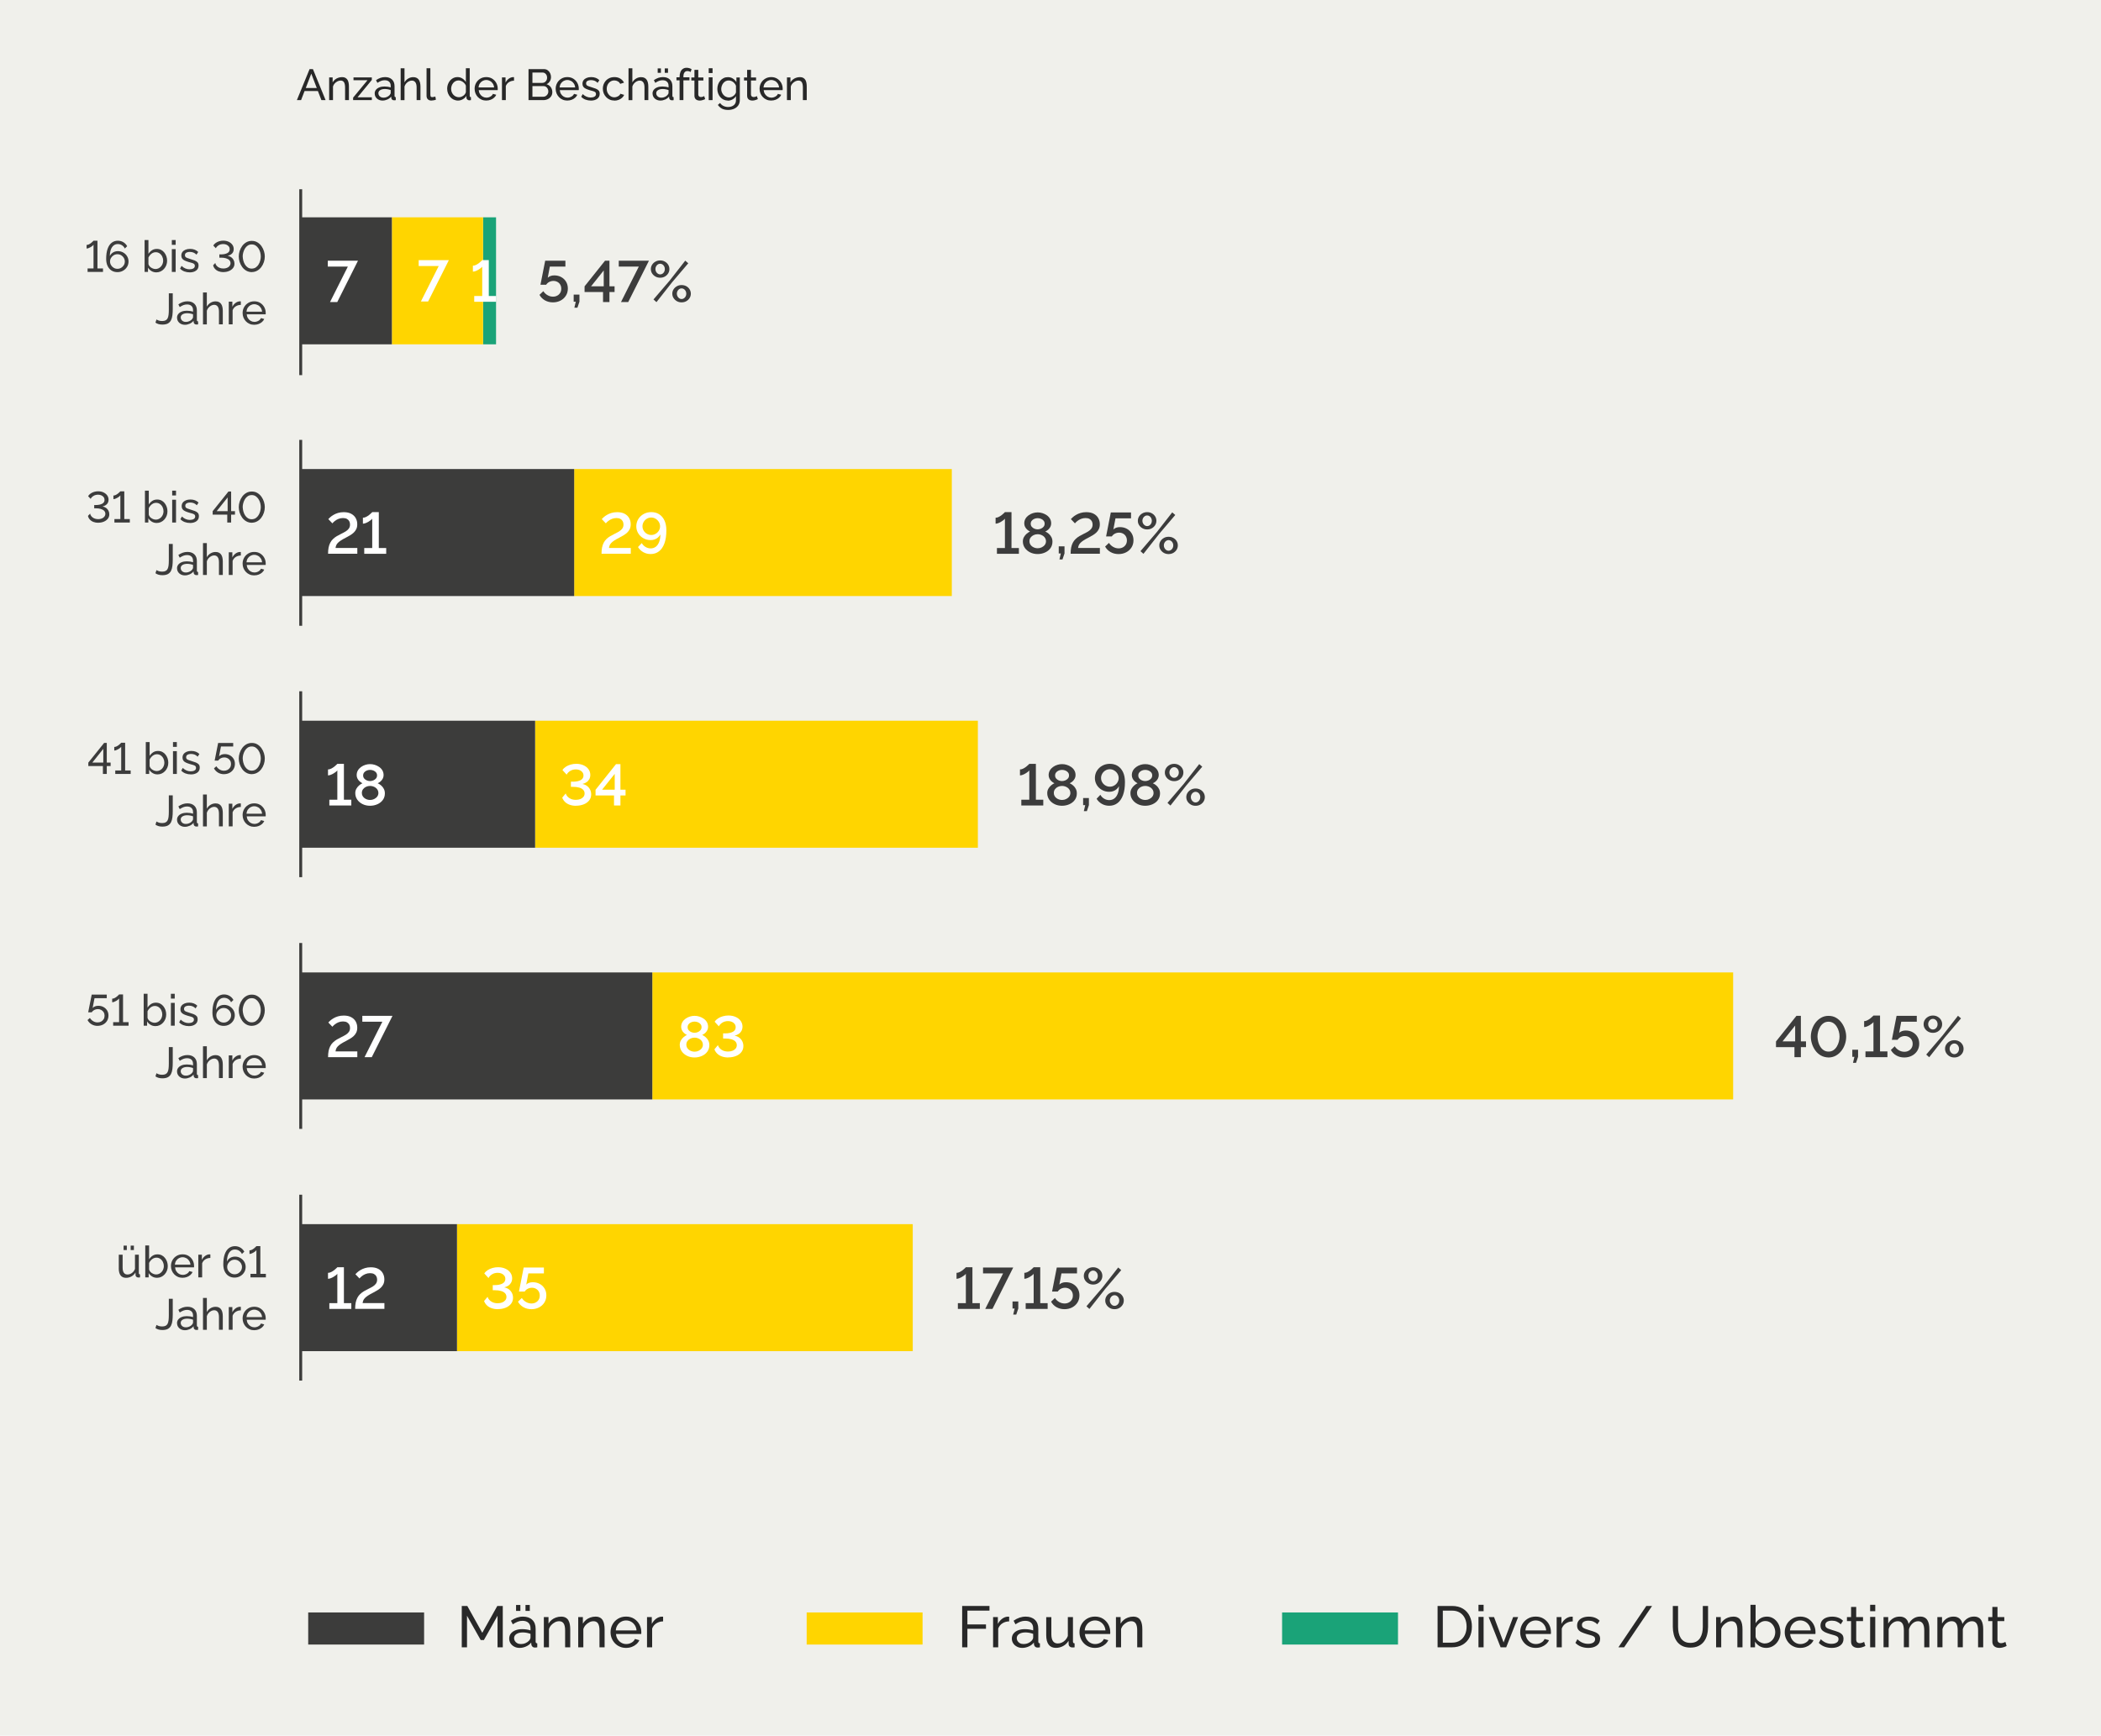
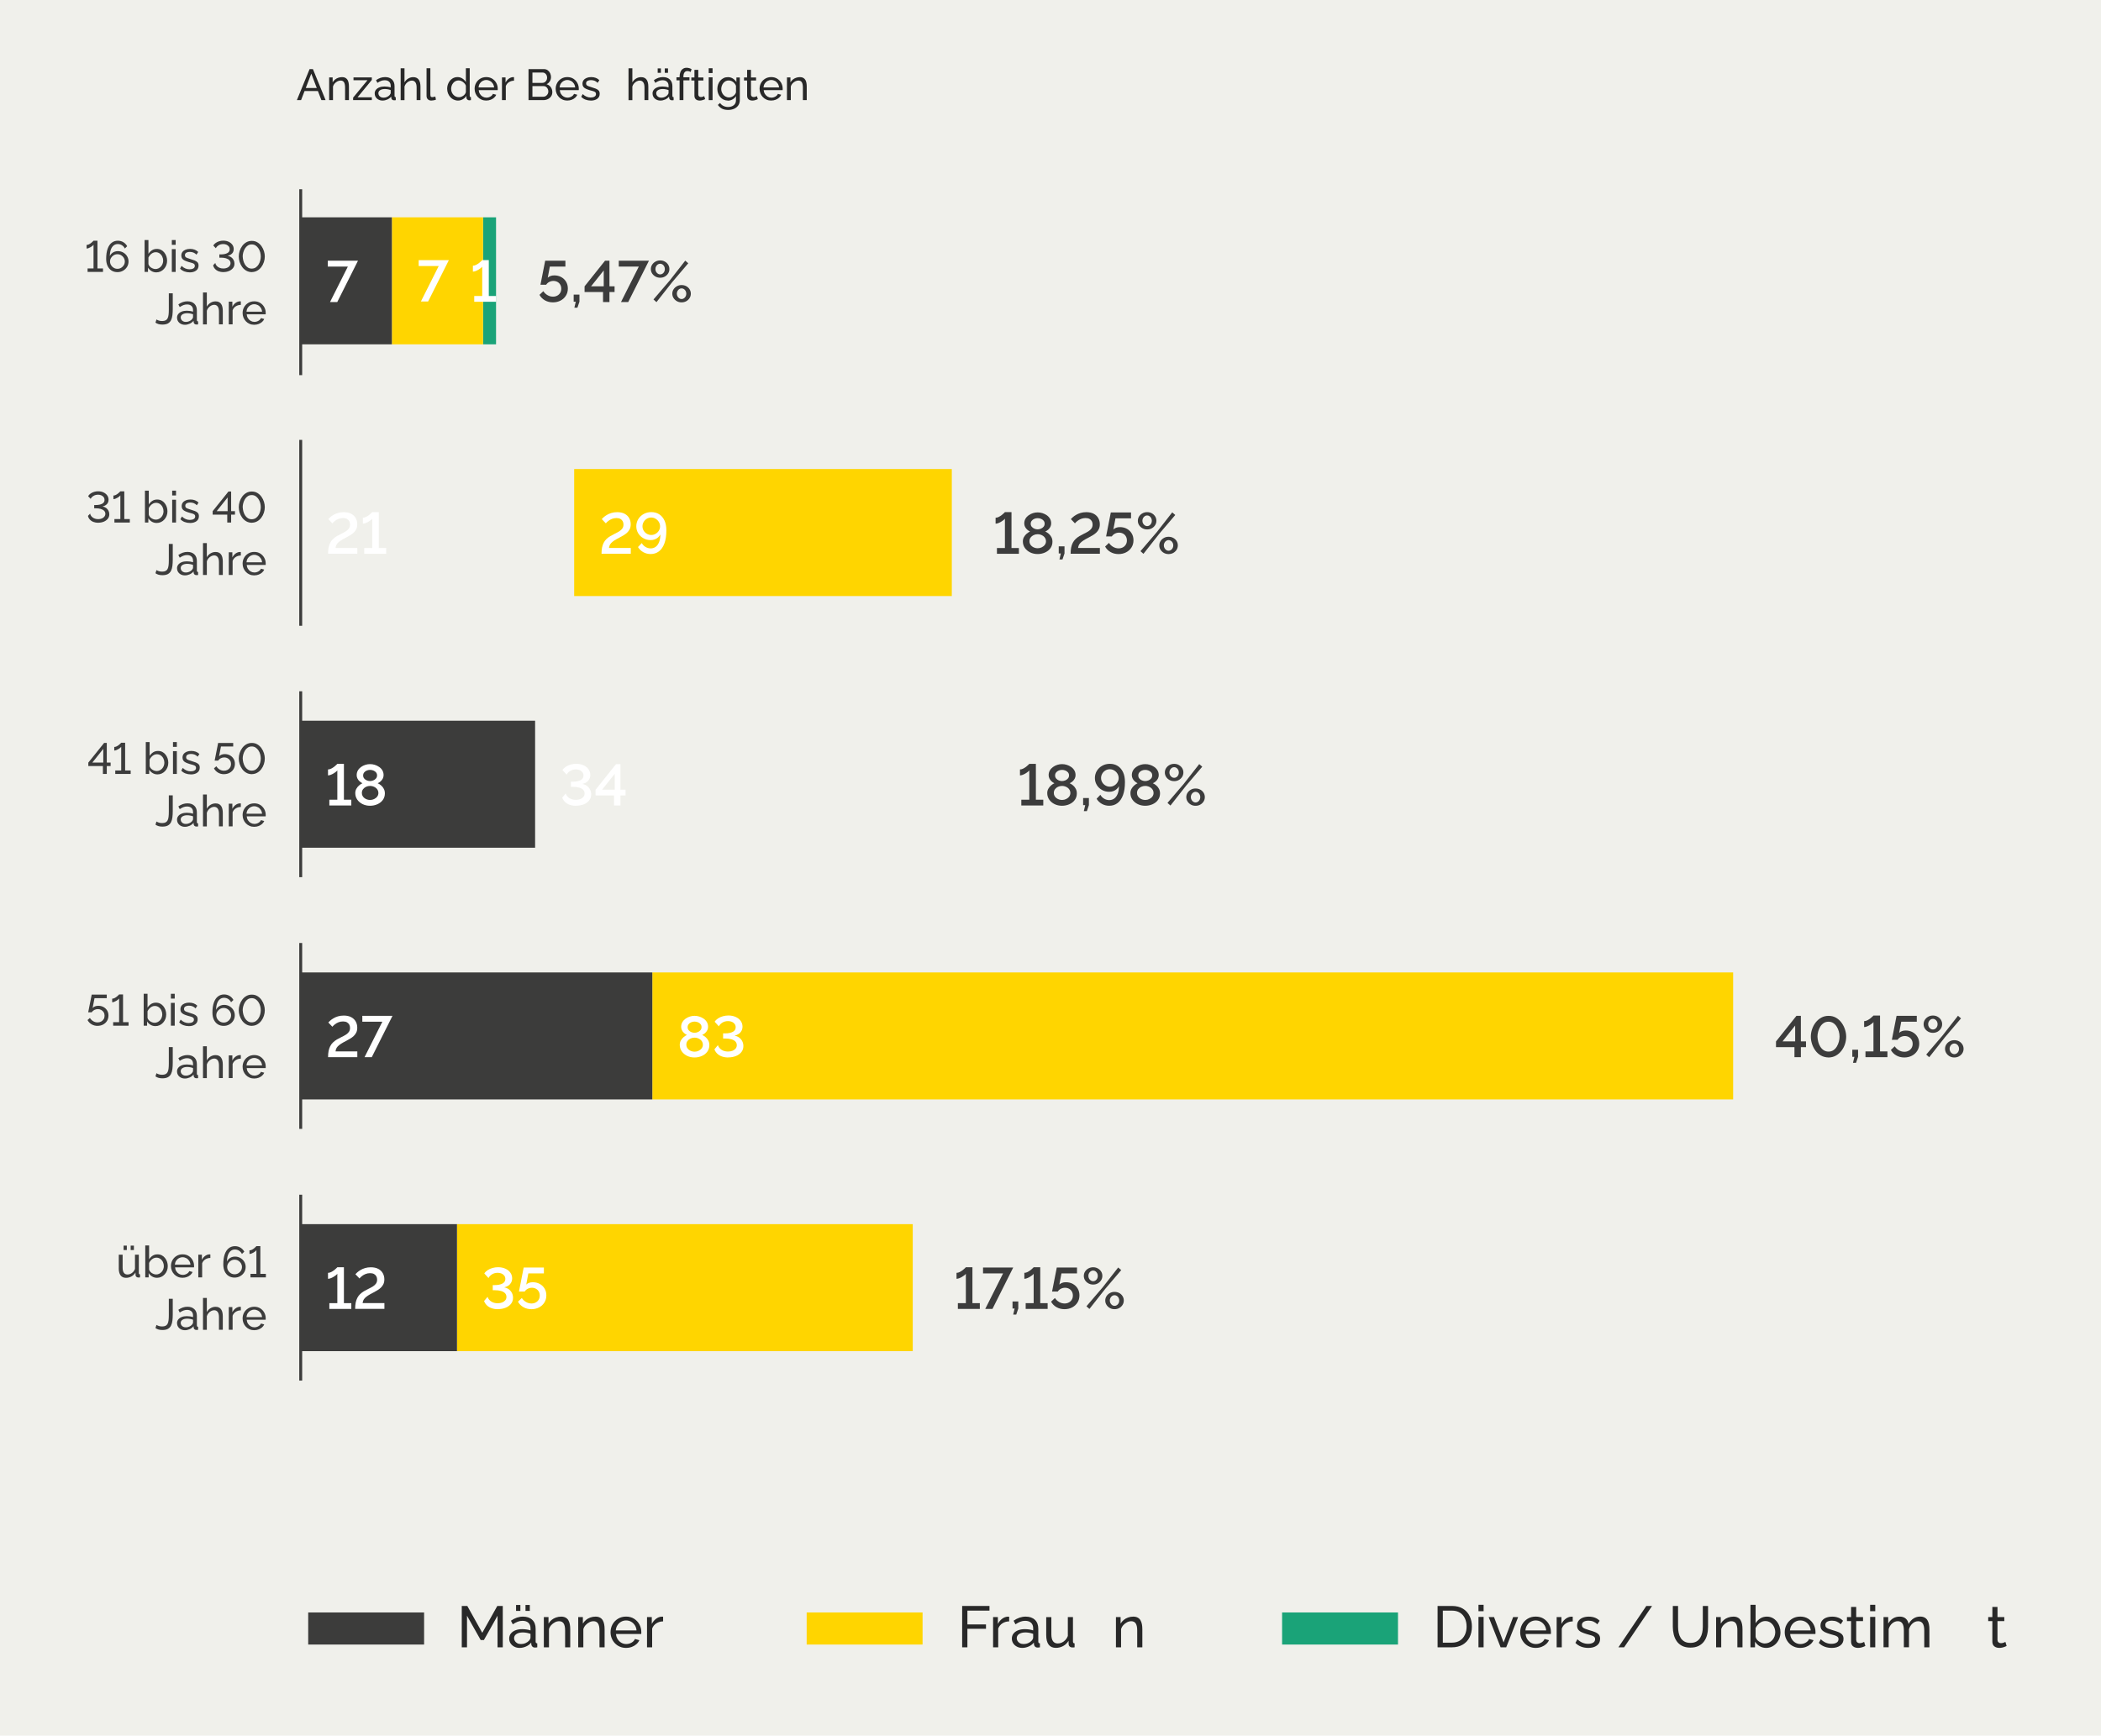
<svg xmlns="http://www.w3.org/2000/svg" id="Ebene_2" data-name="Ebene 2" viewBox="0 0 721.3 595.96">
  <defs>
    <style>
      .cls-1 {
        fill: #3c3c3b;
      }

      .cls-2 {
        fill: none;
        stroke: #3c3c3b;
        stroke-miterlimit: 10;
      }

      .cls-3 {
        fill: #3c3c3c;
      }

      .cls-4 {
        fill: #1aa378;
      }

      .cls-5 {
        fill: #fff;
      }

      .cls-6 {
        fill: #ffd500;
      }

      .cls-7 {
        fill: #282828;
      }

      .cls-8 {
        fill: #f0f0eb;
        isolation: isolate;
      }
    </style>
  </defs>
  <g id="Diagramme">
    <g>
      <rect class="cls-8" width="721.3" height="595.96" />
      <g>
        <path class="cls-7" d="M106.29,23.73h1.14l4.35,10.65h-1.44l-1.2-3.12h-4.58l-1.2,3.12h-1.44l4.36-10.65ZM108.75,30.21l-1.88-4.92-1.89,4.92h3.78Z" />
        <path class="cls-7" d="M119.79,34.38h-1.32v-4.34c0-.82-.13-1.42-.38-1.81s-.64-.57-1.16-.57c-.36,0-.72.09-1.07.27-.36.18-.67.42-.95.72-.28.3-.47.65-.59,1.04v4.69h-1.32v-7.79h1.2v1.68c.21-.37.48-.68.81-.95.33-.27.71-.48,1.12-.62.42-.15.86-.22,1.32-.22s.83.08,1.13.25.54.39.72.68.3.64.38,1.04c.08.4.11.83.11,1.29v4.64Z" />
        <path class="cls-7" d="M121.23,33.52l4.93-5.97h-4.8v-.96h6.29v.86l-4.91,5.97h4.92v.96h-6.43v-.86Z" />
        <path class="cls-7" d="M128.63,32.13c0-.5.14-.93.43-1.29.28-.36.68-.64,1.18-.84.5-.2,1.08-.3,1.74-.3.35,0,.72.03,1.11.08.39.06.73.14,1.04.25v-.57c0-.59-.18-1.06-.54-1.4-.36-.34-.87-.51-1.53-.51-.43,0-.84.08-1.24.23-.4.16-.81.38-1.25.67l-.48-.93c.51-.35,1.02-.61,1.53-.79.51-.17,1.04-.26,1.59-.26,1,0,1.79.28,2.37.83.58.55.87,1.32.87,2.3v3.29c0,.16.03.28.1.35s.17.12.32.13v1.02c-.13.02-.24.04-.34.04-.1,0-.17.01-.23.01-.31,0-.54-.08-.7-.25-.15-.17-.24-.35-.26-.54l-.03-.5c-.34.44-.79.78-1.33,1.02s-1.09.36-1.63.36-.99-.11-1.4-.32c-.41-.21-.73-.5-.96-.87-.23-.36-.34-.77-.34-1.21ZM133.73,32.68c.12-.14.21-.28.29-.42.07-.14.11-.26.11-.36v-.97c-.31-.12-.64-.21-.98-.27s-.67-.1-1-.1c-.67,0-1.21.13-1.63.39-.42.26-.62.62-.62,1.08,0,.25.07.49.2.72.14.23.33.42.6.57.26.15.59.22.98.22.41,0,.8-.08,1.17-.25s.67-.37.88-.62Z" />
        <path class="cls-7" d="M144.35,34.38h-1.32v-4.34c0-.79-.14-1.39-.43-1.78s-.69-.59-1.22-.59c-.34,0-.68.09-1.03.27s-.65.42-.91.72c-.26.3-.45.65-.57,1.04v4.69h-1.32v-10.95h1.32v4.85c.31-.56.73-1,1.27-1.32s1.11-.48,1.73-.48c.47,0,.86.08,1.18.25s.57.39.76.69c.19.3.33.64.41,1.03.08.39.13.82.13,1.29v4.64Z" />
        <path class="cls-7" d="M146.43,23.43h1.32v8.97c0,.43.06.7.18.8s.26.15.44.15c.21,0,.41-.02.6-.07s.35-.09.48-.14l.21,1.08c-.22.09-.48.17-.78.22-.3.06-.57.09-.79.09-.51,0-.91-.15-1.21-.44s-.44-.7-.44-1.22v-9.44Z" />
        <path class="cls-7" d="M153.52,30.51c0-.73.15-1.41.46-2.02.3-.61.72-1.1,1.26-1.47.54-.37,1.15-.55,1.84-.55.63,0,1.19.17,1.69.5s.89.73,1.17,1.2v-4.74h1.32v9.45c0,.16.03.28.1.35.06.08.17.12.32.13v1.02c-.25.04-.45.06-.58.06-.26,0-.49-.09-.68-.27-.19-.18-.29-.38-.29-.6v-.66c-.31.5-.73.89-1.25,1.18-.52.29-1.06.44-1.62.44s-1.04-.11-1.49-.32c-.46-.21-.85-.51-1.19-.89-.33-.38-.59-.81-.78-1.29-.18-.48-.28-.99-.28-1.53ZM159.94,31.65v-2.23c-.12-.34-.31-.64-.58-.91-.27-.27-.57-.49-.91-.65-.33-.16-.67-.24-1-.24-.39,0-.74.08-1.06.24-.32.16-.58.38-.81.65-.22.27-.4.58-.52.93-.12.35-.18.71-.18,1.08s.07.75.2,1.1c.14.35.33.65.57.92.25.27.53.47.86.62.32.15.68.22,1.06.22.24,0,.49-.04.74-.13.25-.09.5-.21.73-.37.23-.16.42-.34.58-.56s.26-.44.31-.67Z" />
        <path class="cls-7" d="M166.93,34.53c-.59,0-1.13-.11-1.61-.32-.49-.21-.91-.51-1.26-.88-.35-.37-.63-.8-.83-1.29-.19-.49-.29-1-.29-1.55,0-.73.17-1.4.51-2.01s.81-1.09,1.42-1.46c.6-.37,1.3-.55,2.08-.55s1.48.19,2.06.56c.58.37,1.04.86,1.37,1.46.32.6.49,1.25.49,1.94,0,.1,0,.2,0,.29,0,.09-.01.17-.02.22h-6.5c.04.5.18.95.43,1.34s.56.7.95.92c.39.22.81.33,1.26.33.48,0,.93-.12,1.36-.36s.72-.55.88-.94l1.14.31c-.17.38-.42.72-.76,1.02-.33.3-.73.53-1.18.7s-.95.26-1.48.26ZM164.29,30.03h5.34c-.04-.5-.19-.95-.44-1.33s-.57-.69-.96-.9-.82-.33-1.29-.33-.88.11-1.28.33c-.39.22-.71.52-.95.9s-.39.83-.43,1.33Z" />
        <path class="cls-7" d="M176.47,27.71c-.66,0-1.24.18-1.75.5-.5.33-.86.77-1.07,1.34v4.83h-1.32v-7.79h1.23v1.77c.27-.54.63-.98,1.07-1.31.45-.33.91-.52,1.4-.56h.26c.07,0,.13,0,.18.01v1.2Z" />
        <path class="cls-7" d="M189.62,31.64c0,.55-.14,1.03-.42,1.44-.28.41-.66.73-1.13.96-.47.23-1,.34-1.57.34h-5.05v-10.65h5.29c.5,0,.93.13,1.3.4.37.27.65.61.84,1.02.2.42.29.85.29,1.3,0,.52-.13,1.01-.4,1.46s-.64.79-1.13,1.01c.61.18,1.09.51,1.45,1,.35.49.53,1.06.53,1.72ZM182.79,24.9v3.56h3.39c.32,0,.6-.08.85-.24s.44-.38.58-.64c.15-.27.22-.57.22-.89,0-.34-.07-.64-.2-.91-.14-.26-.32-.48-.56-.64-.23-.16-.5-.24-.8-.24h-3.48ZM188.25,31.4c0-.33-.07-.63-.22-.92-.14-.28-.34-.5-.58-.67s-.53-.25-.85-.25h-3.81v3.66h3.71c.33,0,.63-.08.89-.25.26-.17.47-.39.63-.67.16-.27.23-.57.23-.89Z" />
        <path class="cls-7" d="M194.76,34.53c-.59,0-1.13-.11-1.61-.32-.49-.21-.91-.51-1.26-.88-.35-.37-.63-.8-.83-1.29-.19-.49-.29-1-.29-1.55,0-.73.17-1.4.51-2.01s.81-1.09,1.42-1.46c.6-.37,1.3-.55,2.08-.55s1.48.19,2.06.56c.58.37,1.04.86,1.37,1.46.32.6.49,1.25.49,1.94,0,.1,0,.2,0,.29,0,.09-.01.17-.02.22h-6.5c.04.5.18.95.43,1.34s.56.7.95.92c.39.22.81.33,1.26.33.48,0,.93-.12,1.36-.36s.72-.55.88-.94l1.14.31c-.17.38-.42.72-.76,1.02-.33.3-.73.53-1.18.7s-.95.26-1.48.26ZM192.12,30.03h5.34c-.04-.5-.19-.95-.44-1.33s-.57-.69-.96-.9-.82-.33-1.29-.33-.88.11-1.28.33c-.39.22-.71.52-.95.9s-.39.83-.43,1.33Z" />
        <path class="cls-7" d="M202.84,34.53c-.65,0-1.26-.11-1.83-.32s-1.06-.54-1.47-.97l.51-.93c.45.42.9.72,1.35.9.45.18.91.27,1.38.27.54,0,.98-.1,1.32-.3s.51-.5.51-.9c0-.29-.09-.5-.26-.64-.18-.14-.42-.26-.74-.35-.32-.09-.7-.2-1.14-.32-.54-.16-1-.33-1.37-.51-.37-.18-.65-.4-.84-.67-.19-.27-.29-.61-.29-1.01,0-.5.13-.92.39-1.26.26-.34.62-.6,1.07-.78s.97-.27,1.55-.27,1.1.09,1.57.27c.47.18.88.45,1.22.79l-.6.92c-.31-.32-.65-.56-1.02-.71-.37-.15-.79-.23-1.25-.23-.27,0-.54.03-.79.1-.26.06-.48.18-.65.34-.17.16-.25.39-.25.69,0,.25.07.44.2.59.14.14.33.27.6.36.26.1.59.21.97.33.59.17,1.1.34,1.54.51.43.17.77.39,1.01.65s.36.64.36,1.12c0,.73-.28,1.31-.84,1.72-.56.41-1.3.62-2.22.62Z" />
-         <path class="cls-7" d="M210.95,34.53c-.59,0-1.13-.11-1.61-.32-.49-.21-.91-.51-1.26-.89-.35-.38-.63-.81-.83-1.3-.19-.49-.29-1-.29-1.55,0-.74.17-1.4.5-2.01.33-.61.79-1.09,1.39-1.45.6-.36,1.29-.54,2.08-.54s1.44.17,2.02.52,1,.81,1.28,1.39l-1.29.41c-.2-.37-.48-.66-.84-.86-.36-.21-.76-.31-1.2-.31-.48,0-.92.12-1.31.37-.4.25-.71.59-.94,1.02-.23.43-.35.92-.35,1.48s.12,1.04.35,1.48c.24.44.55.79.95,1.05.39.26.83.39,1.31.39.31,0,.61-.05.89-.17.29-.11.54-.26.75-.44.21-.18.36-.39.44-.61l1.29.39c-.16.38-.4.72-.73,1.01s-.71.53-1.16.7c-.44.17-.93.26-1.46.26Z" />
        <path class="cls-7" d="M222.58,34.38h-1.32v-4.34c0-.79-.14-1.39-.43-1.78s-.69-.59-1.22-.59c-.34,0-.68.09-1.03.27s-.65.42-.91.72c-.26.3-.45.65-.57,1.04v4.69h-1.32v-10.95h1.32v4.85c.31-.56.73-1,1.27-1.32s1.11-.48,1.73-.48c.47,0,.86.08,1.18.25s.57.39.76.69c.19.3.33.64.41,1.03.08.39.13.82.13,1.29v4.64Z" />
        <path class="cls-7" d="M224.02,32.13c0-.5.14-.93.43-1.29.28-.36.68-.64,1.18-.84.5-.2,1.08-.3,1.74-.3.35,0,.72.03,1.11.08.39.06.73.14,1.04.25v-.57c0-.59-.18-1.06-.54-1.4-.36-.34-.87-.51-1.53-.51-.43,0-.84.08-1.24.23-.4.16-.81.38-1.25.67l-.48-.93c.51-.35,1.02-.61,1.53-.79.51-.17,1.04-.26,1.59-.26,1,0,1.79.28,2.37.83.58.55.87,1.32.87,2.3v3.29c0,.16.03.28.1.35s.17.12.32.13v1.02c-.13.02-.24.04-.34.04-.1,0-.17.01-.23.01-.31,0-.54-.08-.7-.25-.15-.17-.24-.35-.26-.54l-.03-.5c-.34.44-.79.78-1.33,1.02s-1.09.36-1.63.36-.99-.11-1.4-.32c-.41-.21-.73-.5-.96-.87-.23-.36-.34-.77-.34-1.21ZM229.12,32.68c.12-.14.21-.28.29-.42.07-.14.11-.26.11-.36v-.97c-.31-.12-.64-.21-.98-.27s-.67-.1-1-.1c-.67,0-1.21.13-1.63.39-.42.26-.62.62-.62,1.08,0,.25.07.49.2.72.14.23.33.42.6.57.26.15.59.22.98.22.41,0,.8-.08,1.17-.25s.67-.37.88-.62ZM225.79,25.01v-1.53h1.11v1.53h-1.11ZM228.22,25.01v-1.53h1.11v1.53h-1.11Z" />
        <path class="cls-7" d="M233.31,34.38v-6.79h-1.07v-1.04h1.07v-.17c0-.64.1-1.19.29-1.66s.47-.82.83-1.07c.36-.25.78-.38,1.27-.38.31,0,.62.04.92.13s.57.2.81.35l-.33.98c-.14-.1-.31-.18-.52-.24-.21-.06-.41-.09-.61-.09-.43,0-.76.17-1,.5-.23.33-.35.81-.35,1.43v.21h2.08v1.04h-2.08v6.79h-1.32Z" />
        <path class="cls-7" d="M242.08,34.04c-.11.05-.26.12-.45.19-.19.08-.41.15-.66.21-.25.06-.51.09-.79.09-.32,0-.62-.06-.88-.17-.27-.12-.49-.29-.65-.54s-.24-.55-.24-.92v-5.26h-1.07v-1.04h1.07v-2.61h1.32v2.61h1.75v1.04h-1.75v4.86c.02.28.12.49.29.62s.37.2.6.2c.26,0,.5-.04.72-.13.22-.09.36-.15.43-.19l.32,1.05Z" />
        <path class="cls-7" d="M243.31,25.08v-1.65h1.32v1.65h-1.32ZM243.31,34.38v-7.83h1.32v7.83h-1.32Z" />
        <path class="cls-7" d="M249.88,34.53c-.53,0-1.02-.11-1.46-.32-.45-.21-.83-.51-1.15-.88-.32-.38-.57-.8-.74-1.28-.17-.48-.26-.98-.26-1.5,0-.55.09-1.07.26-1.56.18-.49.43-.92.75-1.3.33-.38.71-.67,1.15-.88.44-.22.93-.32,1.47-.32.65,0,1.22.16,1.7.47.49.32.89.72,1.22,1.21v-1.56h1.17v7.71c0,.74-.18,1.36-.53,1.87-.36.51-.83.89-1.44,1.16-.6.26-1.28.4-2.02.4-.88,0-1.6-.16-2.16-.46-.56-.31-1.02-.73-1.39-1.26l.76-.67c.31.46.71.8,1.21,1.04.5.23,1.02.34,1.58.34.48,0,.92-.09,1.33-.26.4-.17.73-.43.97-.78.25-.35.37-.79.37-1.32v-1.38c-.29.48-.69.86-1.19,1.14-.5.28-1.04.42-1.6.42ZM250.29,33.45c.28,0,.55-.05.81-.15.26-.1.5-.23.72-.4s.41-.35.55-.56c.15-.21.25-.42.3-.64v-2.25c-.14-.36-.34-.68-.6-.95-.26-.27-.55-.49-.88-.64s-.67-.23-1.02-.23c-.4,0-.76.08-1.07.25s-.58.4-.8.68c-.22.28-.39.6-.51.95-.12.35-.18.71-.18,1.07,0,.39.07.76.21,1.1.14.34.33.65.57.92.24.27.53.48.86.63.33.15.68.23,1.05.23Z" />
        <path class="cls-7" d="M260.17,34.04c-.11.05-.26.12-.45.19-.19.08-.41.15-.66.21-.25.06-.51.09-.79.09-.32,0-.62-.06-.88-.17-.27-.12-.49-.29-.65-.54s-.24-.55-.24-.92v-5.26h-1.07v-1.04h1.07v-2.61h1.32v2.61h1.75v1.04h-1.75v4.86c.02.28.12.49.29.62s.37.2.6.2c.26,0,.5-.04.72-.13.22-.09.36-.15.43-.19l.32,1.05Z" />
        <path class="cls-7" d="M264.76,34.53c-.59,0-1.13-.11-1.61-.32-.49-.21-.91-.51-1.26-.88-.35-.37-.63-.8-.83-1.29-.19-.49-.29-1-.29-1.55,0-.73.17-1.4.51-2.01s.81-1.09,1.42-1.46c.6-.37,1.3-.55,2.08-.55s1.48.19,2.06.56c.58.37,1.04.86,1.37,1.46.32.6.49,1.25.49,1.94,0,.1,0,.2,0,.29,0,.09-.01.17-.02.22h-6.5c.04.5.18.95.43,1.34s.56.7.95.92c.39.22.81.33,1.26.33.48,0,.93-.12,1.36-.36s.72-.55.88-.94l1.14.31c-.17.38-.42.72-.76,1.02-.33.3-.73.53-1.18.7s-.95.26-1.48.26ZM262.12,30.03h5.34c-.04-.5-.19-.95-.44-1.33s-.57-.69-.96-.9-.82-.33-1.29-.33-.88.11-1.28.33c-.39.22-.71.52-.95.9s-.39.83-.43,1.33Z" />
        <path class="cls-7" d="M276.96,34.38h-1.32v-4.34c0-.82-.13-1.42-.38-1.81s-.64-.57-1.16-.57c-.36,0-.72.09-1.07.27-.36.18-.67.42-.95.72-.28.3-.47.65-.59,1.04v4.69h-1.32v-7.79h1.2v1.68c.21-.37.48-.68.81-.95.33-.27.71-.48,1.12-.62.42-.15.86-.22,1.32-.22s.83.08,1.13.25.54.39.72.68.3.64.38,1.04c.08.4.11.83.11,1.29v4.64Z" />
      </g>
      <g>
        <path class="cls-3" d="M35.36,92.17v1.2h-5.29v-1.2h2.04v-8.13c-.08.12-.21.25-.39.4-.18.15-.39.29-.62.42-.24.13-.47.25-.71.34-.24.09-.46.13-.66.13v-1.23c.27,0,.54-.07.82-.21.27-.14.53-.3.76-.49.23-.19.42-.36.57-.51.14-.15.22-.23.23-.24h1.35v9.52h1.91Z" />
        <path class="cls-3" d="M43.62,91.63c-.33.55-.79.99-1.37,1.32s-1.22.49-1.94.49c-.76,0-1.43-.18-2.01-.54-.58-.36-1.03-.89-1.36-1.57-.33-.69-.49-1.5-.49-2.44,0-1.39.17-2.55.5-3.47s.79-1.62,1.4-2.08c.6-.46,1.3-.69,2.1-.69.69,0,1.32.17,1.88.5.56.33,1.01.8,1.33,1.39l-.81.79c-.22-.47-.55-.84-.98-1.12-.43-.28-.91-.41-1.44-.41s-1.02.16-1.42.49c-.41.33-.73.8-.95,1.41-.22.61-.34,1.36-.35,2.23.15-.35.36-.65.63-.9.27-.25.59-.45.95-.59.36-.14.75-.21,1.16-.21.69,0,1.31.16,1.87.48.56.32,1,.75,1.32,1.28s.49,1.14.49,1.8-.17,1.29-.5,1.84ZM41.59,91.96c.38-.23.69-.53.92-.91.23-.38.34-.8.34-1.26s-.12-.87-.34-1.25c-.23-.38-.54-.68-.92-.91-.38-.23-.81-.34-1.27-.34s-.88.11-1.27.34c-.38.23-.69.53-.92.91-.23.38-.35.79-.35,1.25s.12.87.35,1.26c.23.38.54.69.92.91.38.23.81.34,1.27.34s.88-.11,1.27-.34Z" />
        <path class="cls-3" d="M53.66,93.52c-.61,0-1.17-.15-1.67-.45s-.89-.69-1.18-1.17v1.47h-1.17v-10.95h1.32v4.74c.33-.51.74-.92,1.21-1.23.48-.31,1.04-.46,1.68-.46.54,0,1.02.11,1.46.33.43.22.8.53,1.1.91.3.38.54.81.71,1.3.16.48.25.99.25,1.51s-.09,1.06-.28,1.54c-.19.48-.45.91-.79,1.28-.34.37-.73.66-1.18.87-.45.21-.93.31-1.46.31ZM53.33,92.38c.39,0,.75-.08,1.08-.24s.62-.37.86-.64c.24-.27.42-.57.55-.92s.2-.7.2-1.07c0-.5-.11-.98-.32-1.42s-.51-.8-.9-1.08c-.39-.27-.83-.41-1.34-.41-.37,0-.71.08-1.04.25s-.6.39-.85.66c-.25.27-.45.57-.61.9v2.24c.05.25.16.47.32.68.16.21.35.39.58.54.23.15.47.27.73.36.25.09.5.13.74.13Z" />
        <path class="cls-3" d="M58.99,84.07v-1.65h1.32v1.65h-1.32ZM58.99,93.37v-7.83h1.32v7.83h-1.32Z" />
        <path class="cls-3" d="M65.12,93.52c-.65,0-1.26-.11-1.83-.32s-1.06-.54-1.47-.97l.51-.93c.45.42.9.72,1.35.9.45.18.91.27,1.38.27.54,0,.98-.1,1.32-.3s.51-.5.51-.9c0-.29-.09-.5-.26-.64-.18-.14-.42-.26-.74-.35-.32-.09-.7-.2-1.14-.32-.54-.16-1-.33-1.37-.51-.37-.18-.65-.4-.84-.67-.19-.27-.29-.61-.29-1.01,0-.5.13-.92.39-1.26.26-.34.62-.6,1.07-.78s.97-.27,1.55-.27,1.1.09,1.57.27c.47.18.88.45,1.22.79l-.6.92c-.31-.32-.65-.56-1.02-.71-.37-.15-.79-.23-1.25-.23-.27,0-.54.03-.79.1-.26.06-.48.18-.65.34-.17.16-.25.39-.25.69,0,.25.07.44.2.59.14.14.33.27.6.36.26.1.59.21.97.33.59.17,1.1.34,1.54.51.43.17.77.39,1.01.65s.36.64.36,1.12c0,.73-.28,1.31-.84,1.72-.56.41-1.3.62-2.22.62Z" />
        <path class="cls-3" d="M76.7,93.44c-.61,0-1.16-.1-1.66-.29-.5-.19-.91-.47-1.23-.83-.33-.35-.54-.77-.64-1.24l.75-.79c.03.29.16.58.39.88.23.3.55.55.95.74.41.19.88.29,1.42.29.46,0,.88-.08,1.25-.23.37-.15.67-.37.88-.64.22-.28.33-.59.33-.96,0-.4-.13-.75-.41-1.03-.27-.29-.65-.5-1.15-.65-.5-.15-1.08-.22-1.76-.22h-.51v-1.12h.51c.92,0,1.66-.15,2.21-.44s.83-.72.83-1.31c0-.37-.1-.7-.31-.97s-.47-.48-.81-.62c-.34-.14-.69-.21-1.07-.21-.64,0-1.18.14-1.63.43-.45.29-.76.62-.94,1l-.88-.92c.2-.35.48-.65.84-.9.36-.25.76-.44,1.21-.58s.91-.2,1.38-.2c.69,0,1.31.13,1.85.38.54.26.97.6,1.28,1.04.31.44.46.93.46,1.48,0,.4-.08.75-.24,1.06-.16.31-.4.57-.71.78-.31.21-.69.37-1.12.47.47.08.88.25,1.23.5.35.26.62.57.81.95.19.38.29.79.29,1.23,0,.61-.18,1.13-.54,1.57-.36.43-.83.76-1.4.99-.57.23-1.2.34-1.87.34Z" />
        <path class="cls-3" d="M86.44,93.44c-.73-.02-1.38-.19-1.93-.52-.56-.33-1.03-.76-1.4-1.29s-.66-1.11-.85-1.73c-.19-.62-.29-1.23-.29-1.82,0-.64.1-1.27.31-1.91s.5-1.21.89-1.74c.39-.52.86-.94,1.41-1.25.55-.31,1.17-.47,1.86-.47.74,0,1.39.17,1.94.51.56.34,1.02.77,1.4,1.31s.66,1.12.85,1.74c.19.63.28,1.23.28,1.8,0,.65-.1,1.28-.31,1.91-.21.63-.5,1.2-.89,1.72-.39.52-.86.93-1.41,1.24s-1.17.47-1.86.48ZM83.33,88.08c.02.49.09.97.22,1.46.13.49.33.93.58,1.34.26.41.58.73.96.98.38.25.83.37,1.33.37s.99-.13,1.38-.39c.39-.26.71-.6.97-1.03s.45-.87.57-1.35.19-.94.19-1.38c0-.49-.07-.97-.2-1.46-.13-.49-.34-.93-.61-1.34-.27-.41-.59-.73-.97-.98-.38-.25-.82-.37-1.32-.37-.53,0-.99.13-1.38.39s-.71.6-.97,1.03c-.25.42-.44.87-.57,1.35s-.19.94-.19,1.38Z" />
        <path class="cls-3" d="M53.71,109.69c.19.13.45.25.79.37s.73.17,1.19.17.86-.08,1.16-.23.53-.39.69-.7c.16-.31.27-.71.33-1.2.06-.49.09-1.06.09-1.72v-5.66h1.35v5.37c0,.78-.04,1.5-.12,2.16s-.24,1.22-.48,1.7c-.24.48-.6.85-1.07,1.11s-1.11.39-1.9.39c-.5,0-.94-.06-1.32-.17-.38-.11-.73-.28-1.05-.5l.35-1.09Z" />
        <path class="cls-3" d="M60.77,109.12c0-.5.14-.93.43-1.29.28-.36.68-.64,1.18-.84.5-.2,1.08-.3,1.74-.3.35,0,.72.03,1.11.08.39.06.73.14,1.04.25v-.57c0-.59-.18-1.06-.54-1.4-.36-.34-.87-.51-1.53-.51-.43,0-.84.08-1.24.23-.4.16-.81.38-1.25.67l-.48-.93c.51-.35,1.02-.61,1.53-.79.51-.17,1.04-.26,1.59-.26,1,0,1.79.28,2.37.83.58.55.87,1.32.87,2.3v3.29c0,.16.03.28.1.35s.17.12.32.13v1.02c-.13.02-.24.04-.34.04-.1,0-.17.01-.23.01-.31,0-.54-.08-.7-.25-.15-.17-.24-.35-.26-.54l-.03-.5c-.34.44-.79.78-1.33,1.02s-1.09.36-1.63.36-.99-.11-1.4-.32c-.41-.21-.73-.5-.96-.87-.23-.36-.34-.77-.34-1.21ZM65.87,109.67c.12-.14.21-.28.29-.42.07-.14.11-.26.11-.36v-.97c-.31-.12-.64-.21-.98-.27s-.67-.1-1-.1c-.67,0-1.21.13-1.63.39-.42.26-.62.62-.62,1.08,0,.25.07.49.2.72.14.23.33.42.6.57.26.15.59.22.98.22.41,0,.8-.08,1.17-.25s.67-.37.88-.62Z" />
        <path class="cls-3" d="M76.49,111.37h-1.32v-4.34c0-.79-.14-1.39-.43-1.78s-.69-.59-1.22-.59c-.34,0-.68.09-1.03.27s-.65.42-.91.72c-.26.3-.45.65-.57,1.04v4.69h-1.32v-10.95h1.32v4.85c.31-.56.73-1,1.27-1.32s1.11-.48,1.73-.48c.47,0,.86.08,1.18.25s.57.39.76.69c.19.3.33.64.41,1.03.08.39.13.82.13,1.29v4.64Z" />
        <path class="cls-3" d="M82.68,104.69c-.66,0-1.24.18-1.75.5-.5.33-.86.77-1.07,1.34v4.83h-1.32v-7.79h1.23v1.77c.27-.54.63-.98,1.07-1.31.45-.33.91-.52,1.4-.56h.26c.07,0,.13,0,.18.01v1.2Z" />
        <path class="cls-3" d="M87.28,111.52c-.59,0-1.13-.11-1.61-.32-.49-.21-.91-.51-1.26-.88-.35-.37-.63-.8-.83-1.29-.19-.49-.29-1-.29-1.55,0-.73.17-1.4.51-2.01s.81-1.09,1.42-1.46c.6-.37,1.3-.55,2.08-.55s1.48.19,2.06.56c.58.37,1.04.86,1.37,1.46.32.6.49,1.25.49,1.94,0,.1,0,.2,0,.29,0,.09-.01.17-.02.22h-6.5c.04.5.18.95.43,1.34s.56.7.95.92c.39.22.81.33,1.26.33.48,0,.93-.12,1.36-.36s.72-.55.88-.94l1.14.31c-.17.38-.42.72-.76,1.02-.33.3-.73.53-1.18.7s-.95.26-1.48.26ZM84.63,107.02h5.34c-.04-.5-.19-.95-.44-1.33s-.57-.69-.96-.9-.82-.33-1.29-.33-.88.11-1.28.33c-.39.22-.71.52-.95.9s-.39.83-.43,1.33Z" />
      </g>
      <g>
        <path class="cls-3" d="M33.73,179.5c-.61,0-1.16-.1-1.66-.29-.5-.19-.91-.47-1.23-.83-.33-.35-.54-.77-.64-1.24l.75-.79c.03.29.16.58.39.88.23.3.55.55.95.74.41.19.88.29,1.42.29.46,0,.88-.08,1.25-.23.37-.15.67-.37.88-.64.22-.28.33-.59.33-.96,0-.4-.13-.75-.41-1.03-.27-.29-.65-.5-1.15-.65-.5-.15-1.08-.22-1.76-.22h-.51v-1.12h.51c.92,0,1.66-.15,2.21-.44s.83-.72.83-1.31c0-.37-.1-.7-.31-.97s-.47-.48-.81-.62c-.34-.14-.69-.21-1.07-.21-.64,0-1.18.14-1.63.43-.45.29-.76.62-.94,1l-.88-.92c.2-.35.48-.65.84-.9.36-.25.76-.44,1.21-.58s.91-.2,1.38-.2c.69,0,1.31.13,1.85.38.54.26.97.6,1.28,1.04.31.44.46.93.46,1.48,0,.4-.08.75-.24,1.06-.16.31-.4.57-.71.78-.31.21-.69.37-1.12.47.47.08.88.25,1.23.5.35.26.62.57.81.95.19.38.29.79.29,1.23,0,.61-.18,1.13-.54,1.57-.36.43-.83.76-1.4.99-.57.23-1.2.34-1.87.34Z" />
        <path class="cls-3" d="M44.57,178.22v1.2h-5.29v-1.2h2.04v-8.13c-.08.12-.21.25-.39.4-.18.15-.39.29-.62.42-.24.13-.47.25-.71.34-.24.09-.46.13-.66.13v-1.23c.27,0,.54-.07.82-.21.27-.14.53-.3.76-.49.23-.19.42-.36.57-.51.14-.15.22-.23.23-.24h1.35v9.52h1.91Z" />
        <path class="cls-3" d="M53.78,179.57c-.61,0-1.17-.15-1.67-.45s-.89-.69-1.18-1.17v1.47h-1.17v-10.95h1.32v4.74c.33-.51.74-.92,1.21-1.23.48-.31,1.04-.46,1.68-.46.54,0,1.02.11,1.46.33.43.22.8.53,1.1.91.3.38.54.81.71,1.3.16.48.25.99.25,1.51s-.09,1.06-.28,1.54c-.19.48-.45.91-.79,1.28-.34.37-.73.66-1.18.87-.45.21-.93.31-1.46.31ZM53.45,178.43c.39,0,.75-.08,1.08-.24s.62-.37.86-.64c.24-.27.42-.57.55-.92s.2-.7.2-1.07c0-.5-.11-.98-.32-1.42s-.51-.8-.9-1.08c-.39-.27-.83-.41-1.34-.41-.37,0-.71.08-1.04.25s-.6.39-.85.66c-.25.27-.45.57-.61.9v2.24c.05.25.16.47.32.68.16.21.35.39.58.54.23.15.47.27.73.36.25.09.5.13.74.13Z" />
        <path class="cls-3" d="M59.11,170.12v-1.65h1.32v1.65h-1.32ZM59.11,179.42v-7.83h1.32v7.83h-1.32Z" />
        <path class="cls-3" d="M65.24,179.57c-.65,0-1.26-.11-1.83-.32s-1.06-.54-1.47-.97l.51-.93c.45.42.9.72,1.35.9.45.18.91.27,1.38.27.54,0,.98-.1,1.32-.3s.51-.5.51-.9c0-.29-.09-.5-.26-.64-.18-.14-.42-.26-.74-.35-.32-.09-.7-.2-1.14-.32-.54-.16-1-.33-1.37-.51-.37-.18-.65-.4-.84-.67-.19-.27-.29-.61-.29-1.01,0-.5.13-.92.39-1.26.26-.34.62-.6,1.07-.78s.97-.27,1.55-.27,1.1.09,1.57.27c.47.18.88.45,1.22.79l-.6.92c-.31-.32-.65-.56-1.02-.71-.37-.15-.79-.23-1.25-.23-.27,0-.54.03-.79.1-.26.06-.48.18-.65.34-.17.16-.25.39-.25.69,0,.25.07.44.2.59.14.14.33.27.6.36.26.1.59.21.97.33.59.17,1.1.34,1.54.51.43.17.77.39,1.01.65s.36.64.36,1.12c0,.73-.28,1.31-.84,1.72-.56.41-1.3.62-2.22.62Z" />
        <path class="cls-3" d="M78.02,179.42v-2.71h-5.01v-1.19l5.42-6.75h.92v6.74h1.32v1.2h-1.32v2.71h-1.32ZM74.39,175.51h3.76v-4.71l-3.76,4.71Z" />
        <path class="cls-3" d="M86.44,179.5c-.73-.02-1.38-.19-1.93-.52-.56-.33-1.03-.76-1.4-1.29s-.66-1.11-.85-1.73c-.19-.62-.29-1.23-.29-1.82,0-.64.1-1.27.31-1.91s.5-1.21.89-1.74c.39-.52.86-.94,1.41-1.25.55-.31,1.17-.47,1.86-.47.74,0,1.39.17,1.94.51.56.34,1.02.77,1.4,1.31s.66,1.12.85,1.74c.19.63.28,1.23.28,1.8,0,.65-.1,1.28-.31,1.91-.21.63-.5,1.2-.89,1.72-.39.52-.86.93-1.41,1.24s-1.17.47-1.86.48ZM83.33,174.14c.02.49.09.97.22,1.46.13.49.33.93.58,1.34.26.41.58.73.96.98.38.25.83.37,1.33.37s.99-.13,1.38-.39c.39-.26.71-.6.97-1.03s.45-.87.57-1.35.19-.94.19-1.38c0-.49-.07-.97-.2-1.46-.13-.49-.34-.93-.61-1.34-.27-.41-.59-.73-.97-.98-.38-.25-.82-.37-1.32-.37-.53,0-.99.13-1.38.39s-.71.6-.97,1.03c-.25.42-.44.87-.57,1.35s-.19.94-.19,1.38Z" />
        <path class="cls-3" d="M53.71,195.74c.19.13.45.25.79.37s.73.17,1.19.17.86-.08,1.16-.23.53-.39.69-.7c.16-.31.27-.71.33-1.2.06-.49.09-1.06.09-1.72v-5.66h1.35v5.37c0,.78-.04,1.5-.12,2.16s-.24,1.22-.48,1.7c-.24.48-.6.85-1.07,1.11s-1.11.39-1.9.39c-.5,0-.94-.06-1.32-.17-.38-.11-.73-.28-1.05-.5l.35-1.09Z" />
        <path class="cls-3" d="M60.77,195.17c0-.5.14-.93.43-1.29.28-.36.68-.64,1.18-.84.5-.2,1.08-.3,1.74-.3.35,0,.72.03,1.11.08.39.06.73.14,1.04.25v-.57c0-.59-.18-1.06-.54-1.4-.36-.34-.87-.51-1.53-.51-.43,0-.84.08-1.24.23-.4.16-.81.38-1.25.67l-.48-.93c.51-.35,1.02-.61,1.53-.79.51-.17,1.04-.26,1.59-.26,1,0,1.79.28,2.37.83.58.55.87,1.32.87,2.3v3.29c0,.16.03.28.1.35s.17.12.32.13v1.02c-.13.02-.24.04-.34.04-.1,0-.17.01-.23.01-.31,0-.54-.08-.7-.25-.15-.17-.24-.35-.26-.54l-.03-.5c-.34.44-.79.78-1.33,1.02s-1.09.36-1.63.36-.99-.11-1.4-.32c-.41-.21-.73-.5-.96-.87-.23-.36-.34-.77-.34-1.21ZM65.87,195.72c.12-.14.21-.28.29-.42.07-.14.11-.26.11-.36v-.97c-.31-.12-.64-.21-.98-.27s-.67-.1-1-.1c-.67,0-1.21.13-1.63.39-.42.26-.62.62-.62,1.08,0,.25.07.49.2.72.14.23.33.42.6.57.26.15.59.22.98.22.41,0,.8-.08,1.17-.25s.67-.37.88-.62Z" />
        <path class="cls-3" d="M76.49,197.42h-1.32v-4.34c0-.79-.14-1.39-.43-1.78s-.69-.59-1.22-.59c-.34,0-.68.09-1.03.27s-.65.42-.91.72c-.26.3-.45.65-.57,1.04v4.69h-1.32v-10.95h1.32v4.85c.31-.56.73-1,1.27-1.32s1.11-.48,1.73-.48c.47,0,.86.08,1.18.25s.57.39.76.69c.19.3.33.64.41,1.03.08.39.13.82.13,1.29v4.64Z" />
        <path class="cls-3" d="M82.68,190.75c-.66,0-1.24.18-1.75.5-.5.33-.86.77-1.07,1.34v4.83h-1.32v-7.79h1.23v1.77c.27-.54.63-.98,1.07-1.31.45-.33.91-.52,1.4-.56h.26c.07,0,.13,0,.18.01v1.2Z" />
        <path class="cls-3" d="M87.28,197.57c-.59,0-1.13-.11-1.61-.32-.49-.21-.91-.51-1.26-.88-.35-.37-.63-.8-.83-1.29-.19-.49-.29-1-.29-1.55,0-.73.17-1.4.51-2.01s.81-1.09,1.42-1.46c.6-.37,1.3-.55,2.08-.55s1.48.19,2.06.56c.58.37,1.04.86,1.37,1.46.32.6.49,1.25.49,1.94,0,.1,0,.2,0,.29,0,.09-.01.17-.02.22h-6.5c.04.5.18.95.43,1.34s.56.7.95.92c.39.22.81.33,1.26.33.48,0,.93-.12,1.36-.36s.72-.55.88-.94l1.14.31c-.17.38-.42.72-.76,1.02-.33.3-.73.53-1.18.7s-.95.26-1.48.26ZM84.63,193.07h5.34c-.04-.5-.19-.95-.44-1.33s-.57-.69-.96-.9-.82-.33-1.29-.33-.88.11-1.28.33c-.39.22-.71.52-.95.9s-.39.83-.43,1.33Z" />
      </g>
      <g>
        <path class="cls-3" d="M35.33,265.75v-2.71h-5.01v-1.19l5.42-6.75h.92v6.74h1.32v1.2h-1.32v2.71h-1.32ZM31.7,261.84h3.76v-4.71l-3.76,4.71Z" />
        <path class="cls-3" d="M44.86,264.55v1.2h-5.29v-1.2h2.04v-8.13c-.08.12-.21.25-.39.4-.18.15-.39.29-.62.42-.24.13-.47.25-.71.34-.24.09-.46.13-.66.13v-1.23c.27,0,.54-.07.82-.21.27-.14.53-.3.76-.49.23-.19.42-.36.57-.51.14-.15.22-.23.23-.24h1.35v9.52h1.91Z" />
        <path class="cls-3" d="M54.07,265.9c-.61,0-1.17-.15-1.67-.45s-.89-.69-1.18-1.17v1.47h-1.17v-10.95h1.32v4.74c.33-.51.74-.92,1.21-1.23.48-.31,1.04-.46,1.68-.46.54,0,1.02.11,1.46.33.43.22.8.53,1.1.91.3.38.54.81.71,1.3.16.48.25.99.25,1.51s-.09,1.06-.28,1.54c-.19.48-.45.91-.79,1.28-.34.37-.73.66-1.18.87-.45.21-.93.31-1.46.31ZM53.74,264.76c.39,0,.75-.08,1.08-.24s.62-.37.86-.64c.24-.27.42-.57.55-.92s.2-.7.2-1.07c0-.5-.11-.98-.32-1.42s-.51-.8-.9-1.08c-.39-.27-.83-.41-1.34-.41-.37,0-.71.08-1.04.25s-.6.39-.85.66c-.25.27-.45.57-.61.9v2.24c.05.25.16.47.32.68.16.21.35.39.58.54.23.15.47.27.73.36.25.09.5.13.74.13Z" />
        <path class="cls-3" d="M59.39,256.45v-1.65h1.32v1.65h-1.32ZM59.39,265.75v-7.83h1.32v7.83h-1.32Z" />
        <path class="cls-3" d="M65.53,265.9c-.65,0-1.26-.11-1.83-.32s-1.06-.54-1.47-.97l.51-.93c.45.42.9.72,1.35.9.45.18.91.27,1.38.27.54,0,.98-.1,1.32-.3s.51-.5.51-.9c0-.29-.09-.5-.26-.64-.18-.14-.42-.26-.74-.35-.32-.09-.7-.2-1.14-.32-.54-.16-1-.33-1.37-.51-.37-.18-.65-.4-.84-.67-.19-.27-.29-.61-.29-1.01,0-.5.13-.92.39-1.26.26-.34.62-.6,1.07-.78s.97-.27,1.55-.27,1.1.09,1.57.27c.47.18.88.45,1.22.79l-.6.92c-.31-.32-.65-.56-1.02-.71-.37-.15-.79-.23-1.25-.23-.27,0-.54.03-.79.1-.26.06-.48.18-.65.34-.17.16-.25.39-.25.69,0,.25.07.44.2.59.14.14.33.27.6.36.26.1.59.21.97.33.59.17,1.1.34,1.54.51.43.17.77.39,1.01.65s.36.64.36,1.12c0,.73-.28,1.31-.84,1.72-.56.41-1.3.62-2.22.62Z" />
        <path class="cls-3" d="M76.9,265.83c-.76,0-1.44-.18-2.05-.54-.6-.36-1.07-.84-1.39-1.46l.82-.72c.28.46.65.83,1.12,1.11.46.28.97.42,1.51.42.46,0,.87-.1,1.23-.3s.64-.47.86-.82c.21-.35.31-.75.31-1.2s-.1-.84-.31-1.17-.48-.6-.83-.79c-.34-.19-.73-.29-1.16-.29s-.82.09-1.2.28c-.38.19-.68.46-.92.81h-1.2l1.2-6.06h5.17v1.22h-4.2l-.65,3.36c.22-.24.5-.42.83-.55.33-.13.71-.2,1.12-.2.66,0,1.25.14,1.78.43.53.29.94.68,1.25,1.18s.46,1.08.46,1.75-.17,1.31-.5,1.84c-.33.53-.79.95-1.35,1.24-.57.3-1.2.45-1.91.45Z" />
        <path class="cls-3" d="M86.44,265.83c-.73-.02-1.38-.19-1.93-.52-.56-.33-1.03-.76-1.4-1.29s-.66-1.11-.85-1.73c-.19-.62-.29-1.23-.29-1.82,0-.64.1-1.27.31-1.91s.5-1.21.89-1.74c.39-.52.86-.94,1.41-1.25.55-.31,1.17-.47,1.86-.47.74,0,1.39.17,1.94.51.56.34,1.02.77,1.4,1.31s.66,1.12.85,1.74c.19.63.28,1.23.28,1.8,0,.65-.1,1.28-.31,1.91-.21.63-.5,1.2-.89,1.72-.39.52-.86.93-1.41,1.24s-1.17.47-1.86.48ZM83.33,260.46c.02.49.09.97.22,1.46.13.49.33.93.58,1.34.26.41.58.73.96.98.38.25.83.37,1.33.37s.99-.13,1.38-.39c.39-.26.71-.6.97-1.03s.45-.87.57-1.35.19-.94.19-1.38c0-.49-.07-.97-.2-1.46-.13-.49-.34-.93-.61-1.34-.27-.41-.59-.73-.97-.98-.38-.25-.82-.37-1.32-.37-.53,0-.99.13-1.38.39s-.71.6-.97,1.03c-.25.42-.44.87-.57,1.35s-.19.94-.19,1.38Z" />
        <path class="cls-3" d="M53.71,282.07c.19.13.45.25.79.37s.73.17,1.19.17.86-.08,1.16-.23.53-.39.69-.7c.16-.31.27-.71.33-1.2.06-.49.09-1.06.09-1.72v-5.66h1.35v5.37c0,.78-.04,1.5-.12,2.16s-.24,1.22-.48,1.7c-.24.48-.6.85-1.07,1.11s-1.11.39-1.9.39c-.5,0-.94-.06-1.32-.17-.38-.11-.73-.28-1.05-.5l.35-1.09Z" />
        <path class="cls-3" d="M60.77,281.5c0-.5.14-.93.43-1.29.28-.36.68-.64,1.18-.84.5-.2,1.08-.3,1.74-.3.35,0,.72.03,1.11.08.39.06.73.14,1.04.25v-.57c0-.59-.18-1.06-.54-1.4-.36-.34-.87-.51-1.53-.51-.43,0-.84.08-1.24.23-.4.16-.81.38-1.25.67l-.48-.93c.51-.35,1.02-.61,1.53-.79.51-.17,1.04-.26,1.59-.26,1,0,1.79.28,2.37.83.58.55.87,1.32.87,2.3v3.29c0,.16.03.28.1.35s.17.12.32.13v1.02c-.13.02-.24.04-.34.04-.1,0-.17.01-.23.01-.31,0-.54-.08-.7-.25-.15-.17-.24-.35-.26-.54l-.03-.5c-.34.44-.79.78-1.33,1.02s-1.09.36-1.63.36-.99-.11-1.4-.32c-.41-.21-.73-.5-.96-.87-.23-.36-.34-.77-.34-1.21ZM65.87,282.05c.12-.14.21-.28.29-.42.07-.14.11-.26.11-.36v-.97c-.31-.12-.64-.21-.98-.27s-.67-.1-1-.1c-.67,0-1.21.13-1.63.39-.42.26-.62.62-.62,1.08,0,.25.07.49.2.72.14.23.33.42.6.57.26.15.59.22.98.22.41,0,.8-.08,1.17-.25s.67-.37.88-.62Z" />
        <path class="cls-3" d="M76.49,283.75h-1.32v-4.34c0-.79-.14-1.39-.43-1.78s-.69-.59-1.22-.59c-.34,0-.68.09-1.03.27s-.65.42-.91.72c-.26.3-.45.65-.57,1.04v4.69h-1.32v-10.95h1.32v4.85c.31-.56.73-1,1.27-1.32s1.11-.48,1.73-.48c.47,0,.86.08,1.18.25s.57.39.76.69c.19.3.33.64.41,1.03.08.39.13.82.13,1.29v4.64Z" />
        <path class="cls-3" d="M82.68,277.08c-.66,0-1.24.18-1.75.5-.5.33-.86.77-1.07,1.34v4.83h-1.32v-7.79h1.23v1.77c.27-.54.63-.98,1.07-1.31.45-.33.91-.52,1.4-.56h.26c.07,0,.13,0,.18.01v1.2Z" />
        <path class="cls-3" d="M87.28,283.9c-.59,0-1.13-.11-1.61-.32-.49-.21-.91-.51-1.26-.88-.35-.37-.63-.8-.83-1.29-.19-.49-.29-1-.29-1.55,0-.73.17-1.4.51-2.01s.81-1.09,1.42-1.46c.6-.37,1.3-.55,2.08-.55s1.48.19,2.06.56c.58.37,1.04.86,1.37,1.46.32.6.49,1.25.49,1.94,0,.1,0,.2,0,.29,0,.09-.01.17-.02.22h-6.5c.04.5.18.95.43,1.34s.56.7.95.92c.39.22.81.33,1.26.33.48,0,.93-.12,1.36-.36s.72-.55.88-.94l1.14.31c-.17.38-.42.72-.76,1.02-.33.3-.73.53-1.18.7s-.95.26-1.48.26ZM84.63,279.4h5.34c-.04-.5-.19-.95-.44-1.33s-.57-.69-.96-.9-.82-.33-1.29-.33-.88.11-1.28.33c-.39.22-.71.52-.95.9s-.39.83-.43,1.33Z" />
      </g>
      <g>
        <path class="cls-3" d="M33.49,352.25c-.76,0-1.44-.18-2.05-.54-.6-.36-1.07-.84-1.39-1.46l.82-.72c.28.46.65.83,1.12,1.11.46.28.97.42,1.51.42.46,0,.87-.1,1.23-.3s.64-.47.86-.82c.21-.35.31-.75.31-1.2s-.1-.84-.31-1.17-.48-.6-.83-.79c-.34-.19-.73-.29-1.16-.29s-.82.09-1.2.28c-.38.19-.68.46-.92.81h-1.2l1.2-6.06h5.17v1.22h-4.2l-.65,3.36c.22-.24.5-.42.83-.55.33-.13.71-.2,1.12-.2.66,0,1.25.14,1.78.43.53.29.94.68,1.25,1.18s.46,1.08.46,1.75-.17,1.31-.5,1.84c-.33.53-.79.95-1.35,1.24-.57.3-1.2.45-1.91.45Z" />
        <path class="cls-3" d="M44.14,350.98v1.2h-5.29v-1.2h2.04v-8.13c-.08.12-.21.25-.39.4-.18.15-.39.29-.62.42-.24.13-.47.25-.71.34-.24.09-.46.13-.66.13v-1.23c.27,0,.54-.07.82-.21.27-.14.53-.3.76-.49.23-.19.42-.36.57-.51.14-.15.22-.23.23-.24h1.35v9.52h1.91Z" />
        <path class="cls-3" d="M53.35,352.33c-.61,0-1.17-.15-1.67-.45s-.89-.69-1.18-1.17v1.47h-1.17v-10.95h1.32v4.74c.33-.51.74-.92,1.21-1.23.48-.31,1.04-.46,1.68-.46.54,0,1.02.11,1.46.33.43.22.8.53,1.1.91.3.38.54.81.71,1.3.16.48.25.99.25,1.51s-.09,1.06-.28,1.54c-.19.48-.45.91-.79,1.28-.34.37-.73.66-1.18.87-.45.21-.93.31-1.46.31ZM53.02,351.19c.39,0,.75-.08,1.08-.24s.62-.37.86-.64c.24-.27.42-.57.55-.92s.2-.7.2-1.07c0-.5-.11-.98-.32-1.42s-.51-.8-.9-1.08c-.39-.27-.83-.41-1.34-.41-.37,0-.71.08-1.04.25s-.6.39-.85.66c-.25.27-.45.57-.61.9v2.24c.05.25.16.47.32.68.16.21.35.39.58.54.23.15.47.27.73.36.25.09.5.13.74.13Z" />
        <path class="cls-3" d="M58.67,342.88v-1.65h1.32v1.65h-1.32ZM58.67,352.18v-7.83h1.32v7.83h-1.32Z" />
        <path class="cls-3" d="M64.81,352.33c-.65,0-1.26-.11-1.83-.32s-1.06-.54-1.47-.97l.51-.93c.45.42.9.72,1.35.9.45.18.91.27,1.38.27.54,0,.98-.1,1.32-.3s.51-.5.51-.9c0-.29-.09-.5-.26-.64-.18-.14-.42-.26-.74-.35-.32-.09-.7-.2-1.14-.32-.54-.16-1-.33-1.37-.51-.37-.18-.65-.4-.84-.67-.19-.27-.29-.61-.29-1.01,0-.5.13-.92.39-1.26.26-.34.62-.6,1.07-.78s.97-.27,1.55-.27,1.1.09,1.57.27c.47.18.88.45,1.22.79l-.6.92c-.31-.32-.65-.56-1.02-.71-.37-.15-.79-.23-1.25-.23-.27,0-.54.03-.79.1-.26.06-.48.18-.65.34-.17.16-.25.39-.25.69,0,.25.07.44.2.59.14.14.33.27.6.36.26.1.59.21.97.33.59.17,1.1.34,1.54.51.43.17.77.39,1.01.65s.36.64.36,1.12c0,.73-.28,1.31-.84,1.72-.56.41-1.3.62-2.22.62Z" />
        <path class="cls-3" d="M80.1,350.44c-.33.55-.79.99-1.37,1.32s-1.22.49-1.94.49c-.76,0-1.43-.18-2.01-.54-.58-.36-1.03-.89-1.36-1.57-.33-.69-.49-1.5-.49-2.44,0-1.39.17-2.55.5-3.47s.79-1.62,1.4-2.08c.6-.46,1.3-.69,2.1-.69.69,0,1.32.17,1.88.5.56.33,1.01.8,1.33,1.39l-.81.79c-.22-.47-.55-.84-.98-1.12-.43-.28-.91-.41-1.44-.41s-1.02.16-1.42.49c-.41.33-.73.8-.95,1.41-.22.61-.34,1.36-.35,2.23.15-.35.36-.65.63-.9.27-.25.59-.45.95-.59.36-.14.75-.21,1.16-.21.69,0,1.31.16,1.87.48.56.32,1,.75,1.32,1.28s.49,1.14.49,1.8-.17,1.29-.5,1.84ZM78.07,350.77c.38-.23.69-.53.92-.91.23-.38.34-.8.34-1.26s-.12-.87-.34-1.25c-.23-.38-.54-.68-.92-.91-.38-.23-.81-.34-1.27-.34s-.88.11-1.27.34c-.38.23-.69.53-.92.91-.23.38-.35.79-.35,1.25s.12.87.35,1.26c.23.38.54.69.92.91.38.23.81.34,1.27.34s.88-.11,1.27-.34Z" />
        <path class="cls-3" d="M86.44,352.25c-.73-.02-1.38-.19-1.93-.52-.56-.33-1.03-.76-1.4-1.29s-.66-1.11-.85-1.73c-.19-.62-.29-1.23-.29-1.82,0-.64.1-1.27.31-1.91s.5-1.21.89-1.74c.39-.52.86-.94,1.41-1.25.55-.31,1.17-.47,1.86-.47.74,0,1.39.17,1.94.51.56.34,1.02.77,1.4,1.31s.66,1.12.85,1.74c.19.63.28,1.23.28,1.8,0,.65-.1,1.28-.31,1.91-.21.63-.5,1.2-.89,1.72-.39.52-.86.93-1.41,1.24s-1.17.47-1.86.48ZM83.33,346.89c.02.49.09.97.22,1.46.13.49.33.93.58,1.34.26.41.58.73.96.98.38.25.83.37,1.33.37s.99-.13,1.38-.39c.39-.26.71-.6.97-1.03s.45-.87.57-1.35.19-.94.19-1.38c0-.49-.07-.97-.2-1.46-.13-.49-.34-.93-.61-1.34-.27-.41-.59-.73-.97-.98-.38-.25-.82-.37-1.32-.37-.53,0-.99.13-1.38.39s-.71.6-.97,1.03c-.25.42-.44.87-.57,1.35s-.19.94-.19,1.38Z" />
        <path class="cls-3" d="M53.71,368.5c.19.13.45.25.79.37s.73.17,1.19.17.86-.08,1.16-.23.53-.39.69-.7c.16-.31.27-.71.33-1.2.06-.49.09-1.06.09-1.72v-5.66h1.35v5.37c0,.78-.04,1.5-.12,2.16s-.24,1.22-.48,1.7c-.24.48-.6.85-1.07,1.11s-1.11.39-1.9.39c-.5,0-.94-.06-1.32-.17-.38-.11-.73-.28-1.05-.5l.35-1.09Z" />
        <path class="cls-3" d="M60.77,367.93c0-.5.14-.93.43-1.29.28-.36.68-.64,1.18-.84.5-.2,1.08-.3,1.74-.3.35,0,.72.03,1.11.08.39.06.73.14,1.04.25v-.57c0-.59-.18-1.06-.54-1.4-.36-.34-.87-.51-1.53-.51-.43,0-.84.08-1.24.23-.4.16-.81.38-1.25.67l-.48-.93c.51-.35,1.02-.61,1.53-.79.51-.17,1.04-.26,1.59-.26,1,0,1.79.28,2.37.83.58.55.87,1.32.87,2.3v3.29c0,.16.03.28.1.35s.17.12.32.13v1.02c-.13.02-.24.04-.34.04-.1,0-.17.01-.23.01-.31,0-.54-.08-.7-.25-.15-.17-.24-.35-.26-.54l-.03-.5c-.34.44-.79.78-1.33,1.02s-1.09.36-1.63.36-.99-.11-1.4-.32c-.41-.21-.73-.5-.96-.87-.23-.36-.34-.77-.34-1.21ZM65.87,368.48c.12-.14.21-.28.29-.42.07-.14.11-.26.11-.36v-.97c-.31-.12-.64-.21-.98-.27s-.67-.1-1-.1c-.67,0-1.21.13-1.63.39-.42.26-.62.62-.62,1.08,0,.25.07.49.2.72.14.23.33.42.6.57.26.15.59.22.98.22.41,0,.8-.08,1.17-.25s.67-.37.88-.62Z" />
        <path class="cls-3" d="M76.49,370.18h-1.32v-4.34c0-.79-.14-1.39-.43-1.78s-.69-.59-1.22-.59c-.34,0-.68.09-1.03.27s-.65.42-.91.72c-.26.3-.45.65-.57,1.04v4.69h-1.32v-10.95h1.32v4.85c.31-.56.73-1,1.27-1.32s1.11-.48,1.73-.48c.47,0,.86.08,1.18.25s.57.39.76.69c.19.3.33.64.41,1.03.08.39.13.82.13,1.29v4.64Z" />
        <path class="cls-3" d="M82.68,363.5c-.66,0-1.24.18-1.75.5-.5.33-.86.77-1.07,1.34v4.83h-1.32v-7.79h1.23v1.77c.27-.54.63-.98,1.07-1.31.45-.33.91-.52,1.4-.56h.26c.07,0,.13,0,.18.01v1.2Z" />
        <path class="cls-3" d="M87.28,370.33c-.59,0-1.13-.11-1.61-.32-.49-.21-.91-.51-1.26-.88-.35-.37-.63-.8-.83-1.29-.19-.49-.29-1-.29-1.55,0-.73.17-1.4.51-2.01s.81-1.09,1.42-1.46c.6-.37,1.3-.55,2.08-.55s1.48.19,2.06.56c.58.37,1.04.86,1.37,1.46.32.6.49,1.25.49,1.94,0,.1,0,.2,0,.29,0,.09-.01.17-.02.22h-6.5c.04.5.18.95.43,1.34s.56.7.95.92c.39.22.81.33,1.26.33.48,0,.93-.12,1.36-.36s.72-.55.88-.94l1.14.31c-.17.38-.42.72-.76,1.02-.33.3-.73.53-1.18.7s-.95.26-1.48.26ZM84.63,365.83h5.34c-.04-.5-.19-.95-.44-1.33s-.57-.69-.96-.9-.82-.33-1.29-.33-.88.11-1.28.33c-.39.22-.71.52-.95.9s-.39.83-.43,1.33Z" />
      </g>
      <g>
        <path class="cls-3" d="M40.78,435.49v-4.67h1.32v4.41c0,.79.14,1.39.42,1.79.28.4.69.6,1.24.6.36,0,.71-.08,1.04-.23.33-.15.64-.37.91-.66.27-.29.48-.63.63-1.03v-4.88h1.32v6.29c0,.16.03.28.1.35.06.07.17.12.32.13v1.02c-.15.02-.27.03-.35.04s-.17,0-.25,0c-.25,0-.46-.08-.65-.23-.18-.15-.28-.34-.29-.57l-.03-.91c-.34.58-.8,1.02-1.37,1.34s-1.2.48-1.88.48c-.82,0-1.44-.28-1.86-.83s-.63-1.37-.63-2.44ZM42.43,429.23v-1.53h1.11v1.53h-1.11ZM44.86,429.23v-1.53h1.11v1.53h-1.11Z" />
        <path class="cls-3" d="M53.89,438.75c-.61,0-1.17-.15-1.67-.45s-.89-.69-1.18-1.17v1.47h-1.17v-10.95h1.32v4.74c.33-.51.74-.92,1.21-1.23.48-.31,1.04-.46,1.68-.46.54,0,1.02.11,1.46.33.43.22.8.53,1.1.91.3.38.54.81.71,1.3.16.48.25.99.25,1.51s-.09,1.06-.28,1.54c-.19.48-.45.91-.79,1.28-.34.37-.73.66-1.18.87-.45.21-.93.31-1.46.31ZM53.56,437.61c.39,0,.75-.08,1.08-.24s.62-.37.86-.64c.24-.27.42-.57.55-.92s.2-.7.2-1.07c0-.5-.11-.98-.32-1.42s-.51-.8-.9-1.08c-.39-.27-.83-.41-1.34-.41-.37,0-.71.08-1.04.25s-.6.39-.85.66c-.25.27-.45.57-.61.9v2.24c.05.25.16.47.32.68.16.21.35.39.58.54.23.15.47.27.73.36.25.09.5.13.74.13Z" />
        <path class="cls-3" d="M62.68,438.75c-.59,0-1.13-.11-1.61-.32-.49-.21-.91-.51-1.26-.88-.35-.37-.63-.8-.83-1.29-.19-.49-.29-1-.29-1.55,0-.73.17-1.4.51-2.01s.81-1.09,1.42-1.46c.6-.37,1.3-.55,2.08-.55s1.48.19,2.06.56c.58.37,1.04.86,1.37,1.46.32.6.49,1.25.49,1.94,0,.1,0,.2,0,.29,0,.09-.01.17-.02.22h-6.5c.04.5.18.95.43,1.34s.56.7.95.92c.39.22.81.33,1.26.33.48,0,.93-.12,1.36-.36s.72-.55.88-.94l1.14.31c-.17.38-.42.72-.76,1.02-.33.3-.73.53-1.18.7s-.95.26-1.48.26ZM60.04,434.25h5.34c-.04-.5-.19-.95-.44-1.33s-.57-.69-.96-.9-.82-.33-1.29-.33-.88.11-1.28.33c-.39.22-.71.52-.95.9s-.39.83-.43,1.33Z" />
        <path class="cls-3" d="M72.22,431.93c-.66,0-1.24.18-1.75.5-.5.33-.86.77-1.07,1.34v4.83h-1.32v-7.79h1.23v1.77c.27-.54.63-.98,1.07-1.31.45-.33.91-.52,1.4-.56h.26c.07,0,.13,0,.18.01v1.2Z" />
        <path class="cls-3" d="M83.83,436.87c-.33.55-.79.99-1.37,1.32s-1.22.49-1.94.49c-.76,0-1.43-.18-2.01-.54-.58-.36-1.03-.89-1.36-1.57-.33-.69-.49-1.5-.49-2.44,0-1.39.17-2.55.5-3.47s.79-1.62,1.4-2.08c.6-.46,1.3-.69,2.1-.69.69,0,1.32.17,1.88.5.56.33,1.01.8,1.33,1.39l-.81.79c-.22-.47-.55-.84-.98-1.12-.43-.28-.91-.41-1.44-.41s-1.02.16-1.42.49c-.41.33-.73.8-.95,1.41-.22.61-.34,1.36-.35,2.23.15-.35.36-.65.63-.9.27-.25.59-.45.95-.59.36-.14.75-.21,1.16-.21.69,0,1.31.16,1.87.48.56.32,1,.75,1.32,1.28s.49,1.14.49,1.8-.17,1.29-.5,1.84ZM81.81,437.2c.38-.23.69-.53.92-.91.23-.38.34-.8.34-1.26s-.12-.87-.34-1.25c-.23-.38-.54-.68-.92-.91-.38-.23-.81-.34-1.27-.34s-.88.11-1.27.34c-.38.23-.69.53-.92.91-.23.38-.35.79-.35,1.25s.12.87.35,1.26c.23.38.54.69.92.91.38.23.81.34,1.27.34s.88-.11,1.27-.34Z" />
        <path class="cls-3" d="M91.28,437.4v1.2h-5.29v-1.2h2.04v-8.13c-.08.12-.21.25-.39.4-.18.15-.39.29-.62.42-.24.13-.47.25-.71.34-.24.09-.46.13-.66.13v-1.23c.27,0,.54-.07.82-.21.27-.14.53-.3.76-.49.23-.19.42-.36.57-.51.14-.15.22-.23.23-.24h1.35v9.52h1.91Z" />
        <path class="cls-3" d="M53.71,454.92c.19.13.45.25.79.37s.73.17,1.19.17.86-.08,1.16-.23.53-.39.69-.7c.16-.31.27-.71.33-1.2.06-.49.09-1.06.09-1.72v-5.66h1.35v5.37c0,.78-.04,1.5-.12,2.16s-.24,1.22-.48,1.7c-.24.48-.6.85-1.07,1.11s-1.11.39-1.9.39c-.5,0-.94-.06-1.32-.17-.38-.11-.73-.28-1.05-.5l.35-1.09Z" />
        <path class="cls-3" d="M60.77,454.35c0-.5.14-.93.43-1.29.28-.36.68-.64,1.18-.84.5-.2,1.08-.3,1.74-.3.35,0,.72.03,1.11.08.39.06.73.14,1.04.25v-.57c0-.59-.18-1.06-.54-1.4-.36-.34-.87-.51-1.53-.51-.43,0-.84.08-1.24.23-.4.16-.81.38-1.25.67l-.48-.93c.51-.35,1.02-.61,1.53-.79.51-.17,1.04-.26,1.59-.26,1,0,1.79.28,2.37.83.58.55.87,1.32.87,2.3v3.29c0,.16.03.28.1.35s.17.12.32.13v1.02c-.13.02-.24.04-.34.04-.1,0-.17.01-.23.01-.31,0-.54-.08-.7-.25-.15-.17-.24-.35-.26-.54l-.03-.5c-.34.44-.79.78-1.33,1.02s-1.09.36-1.63.36-.99-.11-1.4-.32c-.41-.21-.73-.5-.96-.87-.23-.36-.34-.77-.34-1.21ZM65.87,454.9c.12-.14.21-.28.29-.42.07-.14.11-.26.11-.36v-.97c-.31-.12-.64-.21-.98-.27s-.67-.1-1-.1c-.67,0-1.21.13-1.63.39-.42.26-.62.62-.62,1.08,0,.25.07.49.2.72.14.23.33.42.6.57.26.15.59.22.98.22.41,0,.8-.08,1.17-.25s.67-.37.88-.62Z" />
        <path class="cls-3" d="M76.49,456.6h-1.32v-4.34c0-.79-.14-1.39-.43-1.78s-.69-.59-1.22-.59c-.34,0-.68.09-1.03.27s-.65.42-.91.72c-.26.3-.45.65-.57,1.04v4.69h-1.32v-10.95h1.32v4.85c.31-.56.73-1,1.27-1.32s1.11-.48,1.73-.48c.47,0,.86.08,1.18.25s.57.39.76.69c.19.3.33.64.41,1.03.08.39.13.82.13,1.29v4.64Z" />
        <path class="cls-3" d="M82.68,449.93c-.66,0-1.24.18-1.75.5-.5.33-.86.77-1.07,1.34v4.83h-1.32v-7.79h1.23v1.77c.27-.54.63-.98,1.07-1.31.45-.33.91-.52,1.4-.56h.26c.07,0,.13,0,.18.01v1.2Z" />
        <path class="cls-3" d="M87.28,456.75c-.59,0-1.13-.11-1.61-.32-.49-.21-.91-.51-1.26-.88-.35-.37-.63-.8-.83-1.29-.19-.49-.29-1-.29-1.55,0-.73.17-1.4.51-2.01s.81-1.09,1.42-1.46c.6-.37,1.3-.55,2.08-.55s1.48.19,2.06.56c.58.37,1.04.86,1.37,1.46.32.6.49,1.25.49,1.94,0,.1,0,.2,0,.29,0,.09-.01.17-.02.22h-6.5c.04.5.18.95.43,1.34s.56.7.95.92c.39.22.81.33,1.26.33.48,0,.93-.12,1.36-.36s.72-.55.88-.94l1.14.31c-.17.38-.42.72-.76,1.02-.33.3-.73.53-1.18.7s-.95.26-1.48.26ZM84.63,452.25h5.34c-.04-.5-.19-.95-.44-1.33s-.57-.69-.96-.9-.82-.33-1.29-.33-.88.11-1.28.33c-.39.22-.71.52-.95.9s-.39.83-.43,1.33Z" />
      </g>
      <g>
        <path class="cls-7" d="M170.81,565.63v-10.84l-4.68,8.34h-1.1l-4.7-8.34v10.84h-1.8v-14.2h1.9l5.14,9.22,5.16-9.22h1.88v14.2h-1.8Z" />
        <path class="cls-7" d="M174.81,562.63c0-.66.19-1.24.57-1.72.38-.48.9-.86,1.57-1.12.67-.26,1.44-.4,2.32-.4.47,0,.96.04,1.48.11.52.07.98.18,1.38.33v-.76c0-.79-.24-1.41-.72-1.86-.48-.45-1.16-.68-2.04-.68-.57,0-1.12.1-1.65.31-.53.21-1.08.5-1.67.89l-.64-1.24c.68-.47,1.36-.82,2.04-1.05.68-.23,1.39-.35,2.12-.35,1.33,0,2.39.37,3.16,1.1.77.73,1.16,1.75,1.16,3.06v4.38c0,.21.04.37.13.47.09.1.23.16.43.17v1.36c-.17.03-.32.05-.45.06s-.23.02-.31.02c-.41,0-.72-.11-.93-.34-.21-.23-.32-.47-.35-.72l-.04-.66c-.45.59-1.05,1.04-1.78,1.36-.73.32-1.46.48-2.18.48s-1.31-.14-1.86-.43-.97-.67-1.28-1.15c-.31-.48-.46-1.02-.46-1.62ZM181.61,563.36c.16-.18.29-.37.38-.56s.14-.35.14-.49v-1.29c-.41-.16-.85-.28-1.3-.37-.45-.08-.9-.13-1.34-.13-.89,0-1.62.18-2.17.53s-.83.83-.83,1.44c0,.33.09.65.27.96.18.31.45.56.8.76s.79.3,1.31.3,1.07-.11,1.56-.33c.49-.22.89-.49,1.18-.82ZM177.17,553.13v-2.04h1.48v2.04h-1.48ZM180.41,553.13v-2.04h1.48v2.04h-1.48Z" />
        <path class="cls-7" d="M195.77,565.63h-1.76v-5.79c0-1.1-.17-1.9-.51-2.41s-.86-.76-1.55-.76c-.48,0-.96.12-1.43.36-.47.24-.89.56-1.26.96-.37.4-.63.87-.79,1.39v6.25h-1.76v-10.38h1.6v2.24c.28-.49.64-.91,1.08-1.27.44-.36.94-.64,1.5-.83.56-.2,1.15-.3,1.76-.3s1.1.11,1.51.33c.41.22.73.52.96.91.23.39.4.85.5,1.38s.15,1.1.15,1.73v6.19Z" />
        <path class="cls-7" d="M207.57,565.63h-1.76v-5.79c0-1.1-.17-1.9-.51-2.41s-.86-.76-1.55-.76c-.48,0-.96.12-1.43.36-.47.24-.89.56-1.26.96-.37.4-.63.87-.79,1.39v6.25h-1.76v-10.38h1.6v2.24c.28-.49.64-.91,1.08-1.27.44-.36.94-.64,1.5-.83.56-.2,1.15-.3,1.76-.3s1.1.11,1.51.33c.41.22.73.52.96.91.23.39.4.85.5,1.38s.15,1.1.15,1.73v6.19Z" />
        <path class="cls-7" d="M214.93,565.83c-.79,0-1.5-.14-2.15-.43-.65-.28-1.21-.67-1.68-1.17-.47-.5-.84-1.07-1.1-1.72s-.39-1.34-.39-2.07c0-.98.23-1.87.68-2.68.45-.81,1.08-1.46,1.89-1.95.81-.49,1.73-.73,2.77-.73s1.97.25,2.75.75c.78.5,1.39,1.15,1.82,1.95.43.8.65,1.67.65,2.59,0,.13,0,.26,0,.39,0,.13-.02.22-.03.29h-8.66c.05.67.24,1.27.57,1.79.33.52.75.93,1.27,1.23.52.3,1.08.44,1.68.44.64,0,1.24-.16,1.81-.48.57-.32.96-.74,1.17-1.26l1.52.42c-.23.51-.56.96-1.01,1.36-.45.4-.97.71-1.58.94s-1.26.34-1.97.34ZM211.41,559.83h7.12c-.05-.67-.25-1.27-.58-1.78-.33-.51-.76-.92-1.28-1.21-.52-.29-1.09-.44-1.72-.44s-1.18.15-1.7.44c-.52.29-.94.69-1.27,1.21-.33.51-.52,1.11-.57,1.78Z" />
        <path class="cls-7" d="M227.65,556.73c-.88.01-1.66.24-2.33.67-.67.43-1.15,1.03-1.43,1.79v6.44h-1.76v-10.38h1.64v2.36c.36-.72.84-1.3,1.43-1.75.59-.45,1.22-.7,1.87-.75h.34c.09,0,.17,0,.24.02v1.6Z" />
      </g>
      <g>
        <path class="cls-7" d="M330.32,565.63v-14.2h9.38v1.6h-7.58v4.74h6.38v1.5h-6.38v6.36h-1.8Z" />
        <path class="cls-7" d="M346.46,556.73c-.88.01-1.66.24-2.33.67-.67.43-1.15,1.03-1.43,1.79v6.44h-1.76v-10.38h1.64v2.36c.36-.72.84-1.3,1.43-1.75.59-.45,1.22-.7,1.87-.75h.34c.09,0,.17,0,.24.02v1.6Z" />
        <path class="cls-7" d="M347.38,562.63c0-.66.19-1.24.57-1.72.38-.48.9-.86,1.57-1.12.67-.26,1.44-.4,2.32-.4.47,0,.96.04,1.48.11.52.07.98.18,1.38.33v-.76c0-.79-.24-1.41-.72-1.86-.48-.45-1.16-.68-2.04-.68-.57,0-1.12.1-1.65.31-.53.21-1.08.5-1.67.89l-.64-1.24c.68-.47,1.36-.82,2.04-1.05.68-.23,1.39-.35,2.12-.35,1.33,0,2.39.37,3.16,1.1.77.73,1.16,1.75,1.16,3.06v4.38c0,.21.04.37.13.47.09.1.23.16.43.17v1.36c-.17.03-.32.05-.45.06s-.23.02-.31.02c-.41,0-.72-.11-.93-.34-.21-.23-.32-.47-.35-.72l-.04-.66c-.45.59-1.05,1.04-1.78,1.36-.73.32-1.46.48-2.18.48s-1.31-.14-1.86-.43-.97-.67-1.28-1.15c-.31-.48-.46-1.02-.46-1.62ZM354.18,563.36c.16-.18.29-.37.38-.56s.14-.35.14-.49v-1.29c-.41-.16-.85-.28-1.3-.37-.45-.08-.9-.13-1.34-.13-.89,0-1.62.18-2.17.53s-.83.83-.83,1.44c0,.33.09.65.27.96.18.31.45.56.8.76s.79.3,1.31.3,1.07-.11,1.56-.33c.49-.22.89-.49,1.18-.82Z" />
        <path class="cls-7" d="M359.18,561.48v-6.22h1.76v5.88c0,1.06.19,1.85.56,2.38.37.53.93.79,1.66.79.48,0,.94-.1,1.39-.31.45-.21.85-.5,1.21-.88.36-.38.64-.84.84-1.37v-6.5h1.76v8.38c0,.21.04.37.13.47.09.1.23.16.43.17v1.36c-.2.03-.36.04-.47.05s-.22,0-.33,0c-.33,0-.62-.1-.86-.31-.24-.21-.37-.46-.38-.77l-.04-1.21c-.45.77-1.06,1.37-1.83,1.79-.77.42-1.6.64-2.51.64-1.09,0-1.92-.37-2.48-1.1-.56-.74-.84-1.82-.84-3.25Z" />
-         <path class="cls-7" d="M375.92,565.83c-.79,0-1.5-.14-2.15-.43-.65-.28-1.21-.67-1.68-1.17-.47-.5-.84-1.07-1.1-1.72s-.39-1.34-.39-2.07c0-.98.23-1.87.68-2.68.45-.81,1.08-1.46,1.89-1.95.81-.49,1.73-.73,2.77-.73s1.97.25,2.75.75c.78.5,1.39,1.15,1.82,1.95.43.8.65,1.67.65,2.59,0,.13,0,.26,0,.39,0,.13-.02.22-.03.29h-8.66c.05.67.24,1.27.57,1.79s.75.93,1.27,1.23c.52.3,1.08.44,1.68.44.64,0,1.24-.16,1.81-.48.57-.32.96-.74,1.17-1.26l1.52.42c-.23.51-.56.96-1.01,1.36-.45.4-.97.71-1.58.94-.61.23-1.26.34-1.97.34ZM372.4,559.83h7.12c-.05-.67-.25-1.27-.58-1.78-.33-.51-.76-.92-1.28-1.21s-1.09-.44-1.72-.44-1.18.15-1.7.44-.94.69-1.27,1.21c-.33.51-.52,1.11-.57,1.78Z" />
        <path class="cls-7" d="M392.18,565.63h-1.76v-5.79c0-1.1-.17-1.9-.51-2.41s-.86-.76-1.55-.76c-.48,0-.96.12-1.43.36-.47.24-.89.56-1.26.96-.37.4-.63.87-.79,1.39v6.25h-1.76v-10.38h1.6v2.24c.28-.49.64-.91,1.08-1.27.44-.36.94-.64,1.5-.83.56-.2,1.15-.3,1.76-.3s1.1.11,1.51.33c.41.22.73.52.96.91.23.39.4.85.5,1.38s.15,1.1.15,1.73v6.19Z" />
      </g>
      <rect class="cls-1" x="105.81" y="553.66" width="39.79" height="11.02" />
      <rect class="cls-6" x="276.94" y="553.66" width="39.79" height="11.02" />
      <g>
        <path class="cls-7" d="M493.54,565.63v-14.2h4.92c1.52,0,2.79.32,3.81.95,1.02.63,1.78,1.49,2.29,2.56s.76,2.26.76,3.57c0,1.44-.28,2.69-.84,3.76-.56,1.07-1.35,1.89-2.38,2.48s-2.24.88-3.64.88h-4.92ZM503.5,558.51c0-1.07-.2-2.01-.59-2.84-.39-.83-.96-1.47-1.71-1.94-.75-.47-1.66-.7-2.74-.7h-3.12v11h3.12c1.09,0,2.01-.24,2.76-.73s1.31-1.15,1.7-1.98c.39-.83.58-1.77.58-2.81Z" />
        <path class="cls-7" d="M507.58,553.23v-2.2h1.76v2.2h-1.76ZM507.58,565.63v-10.44h1.76v10.44h-1.76Z" />
        <path class="cls-7" d="M515.18,565.63l-4.1-10.38h1.84l3.28,8.71,3.28-8.71h1.72l-4.1,10.38h-1.92Z" />
        <path class="cls-7" d="M527.22,565.83c-.79,0-1.5-.14-2.15-.43-.65-.28-1.21-.67-1.68-1.17-.47-.5-.84-1.07-1.1-1.72s-.39-1.34-.39-2.07c0-.98.23-1.87.68-2.68.45-.81,1.08-1.46,1.89-1.95.81-.49,1.73-.73,2.77-.73s1.97.25,2.75.75c.78.5,1.39,1.15,1.82,1.95.43.8.65,1.67.65,2.59,0,.13,0,.26,0,.39,0,.13-.02.22-.03.29h-8.66c.05.67.24,1.27.57,1.79.33.52.75.93,1.27,1.23.52.3,1.08.44,1.68.44.64,0,1.24-.16,1.81-.48.57-.32.96-.74,1.17-1.26l1.52.42c-.23.51-.56.96-1.01,1.36-.45.4-.97.71-1.58.94s-1.26.34-1.97.34ZM523.7,559.83h7.12c-.05-.67-.25-1.27-.58-1.78-.33-.51-.76-.92-1.28-1.21-.52-.29-1.09-.44-1.72-.44s-1.18.15-1.7.44c-.52.29-.94.69-1.27,1.21-.33.51-.52,1.11-.57,1.78Z" />
        <path class="cls-7" d="M539.94,556.73c-.88.01-1.66.24-2.33.67-.67.43-1.15,1.03-1.43,1.79v6.44h-1.76v-10.38h1.64v2.36c.36-.72.84-1.3,1.43-1.75.59-.45,1.22-.7,1.87-.75h.34c.09,0,.17,0,.24.02v1.6Z" />
        <path class="cls-7" d="M545.26,565.83c-.87,0-1.68-.14-2.44-.43-.76-.29-1.41-.72-1.96-1.29l.68-1.24c.6.56,1.2.96,1.8,1.2.6.24,1.21.36,1.84.36.72,0,1.31-.13,1.76-.4.45-.27.68-.67.68-1.19,0-.38-.12-.67-.35-.85-.23-.19-.56-.34-.99-.47s-.93-.27-1.52-.43c-.72-.21-1.33-.44-1.82-.67s-.87-.54-1.12-.89c-.25-.36-.38-.81-.38-1.35,0-.66.17-1.22.52-1.68.35-.46.82-.8,1.43-1.04.61-.24,1.3-.36,2.07-.36s1.47.12,2.1.36c.63.24,1.17.59,1.62,1.06l-.8,1.22c-.41-.43-.87-.74-1.36-.95-.49-.21-1.05-.31-1.66-.31-.36,0-.71.04-1.06.13-.35.09-.63.24-.86.46-.23.22-.34.53-.34.92,0,.33.09.59.27.78.18.19.45.35.8.49.35.13.78.28,1.29.44.79.22,1.47.45,2.05.67s1.03.52,1.35.87c.32.36.48.85.48,1.49,0,.98-.37,1.74-1.12,2.29-.75.55-1.73.82-2.96.82Z" />
        <path class="cls-7" d="M567.18,551.43l-9.6,14.2h-1.96l9.58-14.2h1.98Z" />
        <path class="cls-7" d="M580.36,565.73c-1.13,0-2.09-.2-2.86-.59s-1.39-.93-1.86-1.6c-.47-.67-.81-1.44-1.02-2.29-.21-.85-.32-1.73-.32-2.64v-7.18h1.8v7.18c0,.69.07,1.37.21,2.03s.37,1.25.69,1.77c.32.52.75.93,1.3,1.24.55.31,1.23.46,2.04.46s1.51-.16,2.06-.47c.55-.31.98-.73,1.3-1.26.32-.53.55-1.12.69-1.77s.21-1.32.21-2v-7.18h1.8v7.18c0,.96-.11,1.87-.33,2.73-.22.86-.57,1.62-1.05,2.27-.48.65-1.1,1.17-1.87,1.55-.77.38-1.7.57-2.79.57Z" />
        <path class="cls-7" d="M598.22,565.63h-1.76v-5.79c0-1.1-.17-1.9-.51-2.41s-.86-.76-1.55-.76c-.48,0-.96.12-1.43.36s-.89.56-1.26.96c-.37.4-.63.87-.79,1.39v6.25h-1.76v-10.38h1.6v2.24c.28-.49.64-.91,1.08-1.27s.94-.64,1.5-.83,1.15-.3,1.76-.3,1.1.11,1.51.33c.41.22.73.52.96.91.23.39.4.85.5,1.38.1.53.15,1.1.15,1.73v6.19Z" />
        <path class="cls-7" d="M606.32,565.83c-.81,0-1.55-.2-2.22-.6-.67-.4-1.19-.92-1.58-1.56v1.96h-1.56v-14.6h1.76v6.32c.44-.68.98-1.23,1.62-1.64.64-.41,1.39-.62,2.24-.62.72,0,1.37.15,1.94.45s1.06.7,1.47,1.21c.41.51.72,1.08.94,1.73.22.64.33,1.31.33,2.01s-.12,1.41-.37,2.05-.6,1.21-1.05,1.71c-.45.5-.98.88-1.57,1.16-.59.28-1.24.42-1.95.42ZM605.88,564.31c.52,0,1-.11,1.44-.32s.82-.5,1.14-.85c.32-.36.57-.76.74-1.23s.26-.94.26-1.43c0-.67-.14-1.31-.43-1.9s-.69-1.07-1.2-1.43c-.51-.36-1.11-.54-1.79-.54-.49,0-.95.11-1.38.34-.43.22-.8.52-1.13.88s-.6.76-.81,1.2v2.99c.07.33.21.63.42.91.21.28.47.52.78.72.31.21.63.37.97.49.34.12.67.18.99.18Z" />
        <path class="cls-7" d="M618.04,565.83c-.79,0-1.5-.14-2.15-.43-.65-.28-1.21-.67-1.68-1.17-.47-.5-.84-1.07-1.1-1.72s-.39-1.34-.39-2.07c0-.98.23-1.87.68-2.68.45-.81,1.08-1.46,1.89-1.95.81-.49,1.73-.73,2.77-.73s1.97.25,2.75.75c.78.5,1.39,1.15,1.82,1.95.43.8.65,1.67.65,2.59,0,.13,0,.26,0,.39,0,.13-.02.22-.03.29h-8.66c.05.67.24,1.27.57,1.79s.75.93,1.27,1.23c.52.3,1.08.44,1.68.44.64,0,1.24-.16,1.81-.48.57-.32.96-.74,1.17-1.26l1.52.42c-.23.51-.56.96-1.01,1.36-.45.4-.97.71-1.58.94-.61.23-1.26.34-1.97.34ZM614.52,559.83h7.12c-.05-.67-.25-1.27-.58-1.78-.33-.51-.76-.92-1.28-1.21s-1.09-.44-1.72-.44-1.18.15-1.7.44-.94.69-1.27,1.21c-.33.51-.52,1.11-.57,1.78Z" />
        <path class="cls-7" d="M628.82,565.83c-.87,0-1.68-.14-2.44-.43-.76-.29-1.41-.72-1.96-1.29l.68-1.24c.6.56,1.2.96,1.8,1.2.6.24,1.21.36,1.84.36.72,0,1.31-.13,1.76-.4.45-.27.68-.67.68-1.19,0-.38-.12-.67-.35-.85s-.56-.34-.99-.47c-.43-.13-.93-.27-1.52-.43-.72-.21-1.33-.44-1.82-.67-.49-.24-.87-.54-1.12-.89-.25-.36-.38-.81-.38-1.35,0-.66.17-1.22.52-1.68.35-.46.82-.8,1.43-1.04.61-.24,1.3-.36,2.07-.36s1.47.12,2.1.36c.63.24,1.17.59,1.62,1.06l-.8,1.22c-.41-.43-.87-.74-1.36-.95-.49-.21-1.05-.31-1.66-.31-.36,0-.71.04-1.06.13s-.63.24-.86.46c-.23.22-.34.53-.34.92,0,.33.09.59.27.78.18.19.45.35.8.49.35.13.78.28,1.29.44.79.22,1.47.45,2.05.67s1.03.52,1.35.87c.32.36.48.85.48,1.49,0,.98-.37,1.74-1.12,2.29-.75.55-1.73.82-2.96.82Z" />
        <path class="cls-7" d="M640.4,565.17c-.15.07-.35.15-.6.26-.25.11-.55.2-.88.28s-.69.12-1.06.12c-.43,0-.82-.08-1.18-.23-.36-.15-.65-.39-.86-.72-.21-.33-.32-.74-.32-1.23v-7.02h-1.42v-1.38h1.42v-3.48h1.76v3.48h2.34v1.38h-2.34v6.48c.03.37.15.65.38.83.23.18.49.27.8.27.35,0,.67-.06.96-.18.29-.12.49-.21.58-.26l.42,1.4Z" />
        <path class="cls-7" d="M642.04,553.23v-2.2h1.76v2.2h-1.76ZM642.04,565.63v-10.44h1.76v10.44h-1.76Z" />
        <path class="cls-7" d="M662.38,565.63h-1.76v-5.79c0-1.08-.18-1.88-.53-2.4-.35-.51-.88-.77-1.57-.77s-1.35.25-1.92.76-.98,1.17-1.22,1.97v6.22h-1.76v-5.79c0-1.1-.17-1.9-.52-2.41s-.87-.76-1.56-.76-1.33.25-1.91.74-.99,1.15-1.23,1.97v6.25h-1.76v-10.38h1.6v2.24c.43-.77.98-1.36,1.66-1.78s1.45-.62,2.3-.62,1.56.23,2.08.7c.52.47.84,1.08.96,1.82.47-.82,1.03-1.45,1.7-1.88.67-.43,1.43-.65,2.28-.65.6,0,1.1.11,1.51.33.41.22.73.52.97.91.24.39.41.85.52,1.38.11.53.16,1.1.16,1.73v6.19Z" />
-         <path class="cls-7" d="M680.86,565.63h-1.76v-5.79c0-1.08-.18-1.88-.53-2.4-.35-.51-.88-.77-1.57-.77s-1.35.25-1.92.76c-.57.51-.98,1.17-1.22,1.97v6.22h-1.76v-5.79c0-1.1-.17-1.9-.52-2.41-.35-.51-.87-.76-1.56-.76s-1.33.25-1.91.74-.99,1.15-1.23,1.97v6.25h-1.76v-10.38h1.6v2.24c.43-.77.98-1.36,1.66-1.78s1.45-.62,2.3-.62,1.56.23,2.08.7c.52.47.84,1.08.96,1.82.47-.82,1.03-1.45,1.7-1.88.67-.43,1.43-.65,2.28-.65.6,0,1.1.11,1.51.33.41.22.73.52.97.91.24.39.41.85.52,1.38.11.53.16,1.1.16,1.73v6.19Z" />
        <path class="cls-7" d="M688.9,565.17c-.15.07-.35.15-.6.26-.25.11-.55.2-.88.28-.33.08-.69.12-1.06.12-.43,0-.82-.08-1.18-.23s-.65-.39-.86-.72c-.21-.33-.32-.74-.32-1.23v-7.02h-1.42v-1.38h1.42v-3.48h1.76v3.48h2.34v1.38h-2.34v6.48c.03.37.15.65.38.83.23.18.49.27.8.27.35,0,.67-.06.96-.18s.49-.21.58-.26l.42,1.4Z" />
      </g>
      <rect class="cls-4" x="440.16" y="553.66" width="39.79" height="11.02" />
      <rect class="cls-4" x="165.83" y="74.62" width="4.47" height="43.61" />
      <rect class="cls-6" x="134.54" y="74.62" width="31.29" height="43.61" />
      <rect class="cls-1" x="103.24" y="74.62" width="31.29" height="43.61" />
      <rect class="cls-6" x="197.12" y="161.05" width="129.65" height="43.61" />
-       <rect class="cls-1" x="103.24" y="161.05" width="93.88" height="43.61" />
-       <rect class="cls-6" x="183.71" y="247.47" width="152" height="43.61" />
      <rect class="cls-1" x="103.24" y="247.47" width="80.47" height="43.61" />
      <rect class="cls-6" x="223.95" y="333.9" width="371.06" height="43.61" />
      <rect class="cls-1" x="103.24" y="333.9" width="120.7" height="43.61" />
      <rect class="cls-6" x="156.89" y="420.33" width="156.47" height="43.61" />
      <rect class="cls-1" x="103.24" y="420.33" width="53.65" height="43.61" />
      <line class="cls-2" x1="103.24" y1="64.98" x2="103.24" y2="128.81" />
      <line class="cls-2" x1="103.24" y1="151.04" x2="103.24" y2="214.87" />
      <line class="cls-2" x1="103.24" y1="237.36" x2="103.24" y2="301.19" />
      <line class="cls-2" x1="103.24" y1="323.79" x2="103.24" y2="387.62" />
      <line class="cls-2" x1="103.24" y1="410.22" x2="103.24" y2="474.05" />
      <g>
        <path class="cls-3" d="M349.8,188.17v1.98h-7.54v-1.98h2.74v-10.08c-.11.16-.28.34-.53.53-.25.19-.52.38-.83.56-.31.18-.62.33-.95.45-.33.12-.62.18-.89.18v-2.04c.36,0,.72-.09,1.09-.28.37-.19.71-.4,1.03-.65.32-.25.58-.47.77-.67.19-.2.3-.31.31-.32h2.26v12.32h2.54Z" />
        <path class="cls-3" d="M361.32,186c0,.85-.23,1.59-.69,2.23-.46.64-1.08,1.13-1.86,1.48-.78.35-1.63.53-2.55.53s-1.8-.19-2.56-.57-1.37-.89-1.82-1.54c-.45-.65-.68-1.4-.68-2.23,0-.56.13-1.06.38-1.5.25-.45.57-.83.94-1.15.37-.32.75-.56,1.14-.74-.36-.17-.69-.39-.99-.67-.3-.27-.54-.59-.72-.95-.18-.36-.27-.74-.27-1.15,0-.61.14-1.15.41-1.62.27-.47.64-.87,1.09-1.19.45-.33.95-.57,1.49-.74s1.08-.25,1.61-.25,1.09.08,1.63.25,1.04.41,1.5.73.83.71,1.1,1.18c.27.47.41,1.01.41,1.62,0,.41-.09.8-.27,1.16s-.43.69-.74.97-.65.5-1.01.66c.43.19.83.45,1.21.78s.68.72.91,1.18c.23.45.34.96.34,1.53ZM359.1,185.86c0-.38-.08-.73-.25-1.03-.17-.31-.39-.56-.67-.77-.28-.21-.59-.36-.92-.47-.33-.11-.67-.16-1.02-.16-.49,0-.95.1-1.38.3-.43.2-.77.48-1.04.84s-.4.79-.4,1.28c0,.37.08.71.24,1,.16.3.38.55.65.76.27.21.58.37.92.48.34.11.68.16,1.03.16.48,0,.94-.1,1.37-.31.43-.21.79-.49,1.06-.85.27-.36.41-.78.41-1.24ZM353.86,179.83c0,.41.12.76.36,1.05.24.29.55.51.92.66.37.15.74.22,1.1.22s.74-.08,1.11-.23c.37-.15.67-.37.92-.66.25-.29.37-.65.37-1.07,0-.38-.11-.72-.34-1s-.52-.5-.89-.65c-.37-.15-.76-.23-1.17-.23s-.8.08-1.17.24c-.37.16-.66.38-.88.67s-.33.62-.33,1.02Z" />
        <path class="cls-3" d="M363.72,192.09l.48-2.06h-.72v-2.44h1.98v2.44l-.7,2.06h-1.04Z" />
        <path class="cls-3" d="M367.56,190.15c0-.81.06-1.52.18-2.13.12-.61.31-1.16.56-1.65.25-.49.57-.92.96-1.29.39-.37.83-.71,1.34-1.01.49-.29,1-.56,1.53-.81.53-.25,1.02-.52,1.47-.79s.82-.61,1.09-.98c.27-.38.41-.84.41-1.38,0-.44-.09-.82-.27-1.15-.18-.33-.45-.59-.8-.79-.35-.19-.8-.29-1.35-.29s-1.08.1-1.55.29c-.47.19-.89.43-1.24.71-.35.28-.64.55-.85.82l-1.4-1.46c.13-.16.35-.37.65-.64.3-.27.67-.53,1.12-.8.45-.27.96-.49,1.55-.67.59-.18,1.25-.27,1.98-.27,1.01,0,1.86.18,2.55.55.69.37,1.21.86,1.56,1.49.35.63.53,1.33.53,2.12,0,.64-.11,1.19-.34,1.66-.23.47-.52.87-.89,1.21-.37.34-.77.64-1.22.9-.45.26-.89.52-1.33.75-.76.38-1.37.73-1.83,1.03s-.82.6-1.08.87-.44.56-.55.83c-.11.28-.18.58-.22.89h7.48v1.98h-10.04Z" />
        <path class="cls-3" d="M384.02,190.25c-1.03,0-1.94-.23-2.75-.69-.81-.46-1.43-1.09-1.87-1.89l1.32-1.26c.37.57.85,1.03,1.44,1.37s1.21.51,1.88.51c.55,0,1.03-.12,1.46-.35s.76-.55,1.01-.96c.25-.41.37-.88.37-1.42s-.12-.99-.35-1.39-.55-.71-.96-.94c-.41-.22-.86-.34-1.37-.34s-.98.11-1.43.34c-.45.23-.8.55-1.07.96h-1.96l1.62-8.24h6.94v2.02h-5.34l-.72,3.82c.24-.24.55-.43.93-.58.38-.15.82-.22,1.31-.22.89,0,1.69.19,2.39.58.7.38,1.25.91,1.66,1.59.41.68.61,1.46.61,2.34,0,.94-.23,1.77-.68,2.47-.45.71-1.06,1.27-1.83,1.67s-1.64.61-2.61.61Z" />
        <path class="cls-3" d="M393.84,181.79c-.59,0-1.12-.13-1.61-.4-.49-.27-.87-.62-1.16-1.07-.29-.45-.43-.94-.43-1.49s.14-1.06.43-1.51c.29-.45.67-.8,1.16-1.07.49-.27,1.02-.4,1.61-.4s1.12.13,1.6.4c.48.27.86.62,1.14,1.07.28.45.42.94.42,1.49s-.14,1.05-.42,1.5-.66.81-1.14,1.08c-.48.27-1.01.4-1.6.4ZM391.54,189.25l5.62-6.56,5.28-6.76,1.04.9-5.52,6.48-5.4,6.86-1.02-.92ZM393.82,180.65c.31,0,.58-.08.83-.25.25-.17.44-.39.58-.67.14-.28.21-.58.21-.9,0-.35-.07-.66-.22-.94-.15-.28-.34-.5-.59-.66s-.51-.24-.79-.24c-.31,0-.58.08-.83.25-.25.17-.44.39-.59.67-.15.28-.22.58-.22.9,0,.35.08.66.23.93s.35.49.6.66c.25.17.51.25.79.25ZM401.18,190.25c-.59,0-1.12-.13-1.6-.4-.48-.27-.86-.63-1.15-1.08s-.43-.95-.43-1.5.14-1.04.43-1.49c.29-.45.67-.8,1.15-1.07.48-.27,1.01-.4,1.6-.4s1.14.13,1.62.39c.48.26.86.62,1.14,1.07.28.45.42.95.42,1.5s-.14,1.05-.42,1.5c-.28.45-.66.81-1.14,1.08-.48.27-1.02.4-1.62.4ZM401.18,189.11c.31,0,.58-.09.83-.26s.44-.4.58-.67.21-.57.21-.89c0-.35-.07-.66-.22-.94-.15-.28-.34-.5-.59-.66-.25-.16-.52-.24-.81-.24s-.56.08-.81.25c-.25.17-.44.39-.59.67-.15.28-.22.58-.22.9s.08.64.23.92.35.5.59.67.51.25.8.25Z" />
      </g>
      <g>
        <path class="cls-3" d="M189.83,103.82c-1.03,0-1.94-.23-2.75-.69-.81-.46-1.43-1.09-1.87-1.89l1.32-1.26c.37.57.85,1.03,1.44,1.37s1.21.51,1.88.51c.55,0,1.03-.12,1.46-.35s.76-.55,1.01-.96c.25-.41.37-.88.37-1.42s-.12-.99-.35-1.39-.55-.71-.96-.94c-.41-.22-.86-.34-1.37-.34s-.98.11-1.43.34c-.45.23-.8.55-1.07.96h-1.96l1.62-8.24h6.94v2.02h-5.34l-.72,3.82c.24-.24.55-.43.93-.58.38-.15.82-.22,1.31-.22.89,0,1.69.19,2.39.58.7.38,1.25.91,1.66,1.59.41.68.61,1.46.61,2.34,0,.94-.23,1.77-.68,2.47-.45.71-1.06,1.27-1.83,1.67s-1.64.61-2.61.61Z" />
        <path class="cls-3" d="M197.19,105.66l.48-2.06h-.72v-2.44h1.98v2.44l-.7,2.06h-1.04Z" />
        <path class="cls-3" d="M207.03,103.72v-3.44h-6.34v-1.96l7.02-8.8h1.52v8.78h1.76v1.98h-1.76v3.44h-2.2ZM202.93,98.3h4.34v-5.44l-4.34,5.44Z" />
        <path class="cls-3" d="M219.31,91.54h-6.88v-2.02h10.36l-7.12,14.2h-2.48l6.12-12.18Z" />
        <path class="cls-3" d="M226.65,95.36c-.59,0-1.12-.13-1.61-.4-.49-.27-.87-.62-1.16-1.07-.29-.45-.43-.94-.43-1.49s.14-1.06.43-1.51c.29-.45.67-.8,1.16-1.07.49-.27,1.02-.4,1.61-.4s1.12.13,1.6.4c.48.27.86.62,1.14,1.07.28.45.42.94.42,1.49s-.14,1.05-.42,1.5-.66.81-1.14,1.08c-.48.27-1.01.4-1.6.4ZM224.35,102.82l5.62-6.56,5.28-6.76,1.04.9-5.52,6.48-5.4,6.86-1.02-.92ZM226.63,94.22c.31,0,.58-.08.83-.25.25-.17.44-.39.58-.67.14-.28.21-.58.21-.9,0-.35-.07-.66-.22-.94-.15-.28-.34-.5-.59-.66s-.51-.24-.79-.24c-.31,0-.58.08-.83.25-.25.17-.44.39-.59.67-.15.28-.22.58-.22.9,0,.35.08.66.23.93s.35.49.6.66c.25.17.51.25.79.25ZM233.99,103.82c-.59,0-1.12-.13-1.6-.4-.48-.27-.86-.63-1.15-1.08s-.43-.95-.43-1.5.14-1.04.43-1.49c.29-.45.67-.8,1.15-1.07.48-.27,1.01-.4,1.6-.4s1.14.13,1.62.39c.48.26.86.62,1.14,1.07.28.45.42.95.42,1.5s-.14,1.05-.42,1.5c-.28.45-.66.81-1.14,1.08-.48.27-1.02.4-1.62.4ZM233.99,102.68c.31,0,.58-.09.83-.26s.44-.4.58-.67.21-.57.21-.89c0-.35-.07-.66-.22-.94-.15-.28-.34-.5-.59-.66-.25-.16-.52-.24-.81-.24s-.56.08-.81.25c-.25.17-.44.39-.59.67-.15.28-.22.58-.22.9s.08.64.23.92.35.5.59.67.51.25.8.25Z" />
      </g>
      <g>
        <path class="cls-3" d="M358.17,274.6v1.98h-7.54v-1.98h2.74v-10.08c-.11.16-.28.34-.53.53-.25.19-.52.38-.83.56-.31.18-.62.33-.95.45-.33.12-.62.18-.89.18v-2.04c.36,0,.72-.09,1.09-.28.37-.19.71-.4,1.03-.65.32-.25.58-.47.77-.67.19-.2.3-.31.31-.32h2.26v12.32h2.54Z" />
        <path class="cls-3" d="M369.69,272.43c0,.85-.23,1.59-.69,2.23-.46.64-1.08,1.13-1.86,1.48-.78.35-1.63.53-2.55.53s-1.8-.19-2.56-.57-1.37-.89-1.82-1.54c-.45-.65-.68-1.4-.68-2.23,0-.56.13-1.06.38-1.5.25-.45.57-.83.94-1.15.37-.32.75-.56,1.14-.74-.36-.17-.69-.39-.99-.67-.3-.27-.54-.59-.72-.95-.18-.36-.27-.74-.27-1.15,0-.61.14-1.15.41-1.62.27-.47.64-.87,1.09-1.19.45-.33.95-.57,1.49-.74s1.08-.25,1.61-.25,1.09.08,1.63.25,1.04.41,1.5.73.83.71,1.1,1.18c.27.47.41,1.01.41,1.62,0,.41-.09.8-.27,1.16s-.43.69-.74.97-.65.5-1.01.66c.43.19.83.45,1.21.78s.68.72.91,1.18c.23.45.34.96.34,1.53ZM367.47,272.29c0-.38-.08-.73-.25-1.03-.17-.31-.39-.56-.67-.77-.28-.21-.59-.36-.92-.47-.33-.11-.67-.16-1.02-.16-.49,0-.95.1-1.38.3-.43.2-.77.48-1.04.84s-.4.79-.4,1.28c0,.37.08.71.24,1,.16.3.38.55.65.76.27.21.58.37.92.48.34.11.68.16,1.03.16.48,0,.94-.1,1.37-.31.43-.21.79-.49,1.06-.85.27-.36.41-.78.41-1.24ZM362.23,266.26c0,.41.12.76.36,1.05.24.29.55.51.92.66.37.15.74.22,1.1.22s.74-.08,1.11-.23c.37-.15.67-.37.92-.66.25-.29.37-.65.37-1.07,0-.38-.11-.72-.34-1s-.52-.5-.89-.65c-.37-.15-.76-.23-1.17-.23s-.8.08-1.17.24c-.37.16-.66.38-.88.67s-.33.62-.33,1.02Z" />
        <path class="cls-3" d="M372.09,278.52l.48-2.06h-.72v-2.44h1.98v2.44l-.7,2.06h-1.04Z" />
        <path class="cls-3" d="M376.57,264.68c.45-.74,1.07-1.33,1.85-1.76s1.65-.65,2.61-.65c1.05,0,1.96.25,2.73.75.77.5,1.37,1.21,1.8,2.13s.65,2.05.65,3.36c0,1.8-.22,3.3-.67,4.51-.45,1.21-1.07,2.12-1.88,2.73-.81.62-1.76.92-2.85.92-.91,0-1.74-.21-2.5-.63s-1.37-1.01-1.84-1.77l1.3-1.36c.31.55.73.99,1.28,1.32s1.14.5,1.78.5,1.25-.19,1.74-.56.88-.92,1.16-1.64c.28-.72.42-1.58.42-2.59-.19.39-.45.73-.78,1.02-.33.29-.72.52-1.15.68s-.9.24-1.41.24c-.91,0-1.74-.21-2.49-.64-.75-.42-1.35-.99-1.78-1.71-.43-.72-.65-1.51-.65-2.38s.23-1.74.68-2.48ZM379.51,264.54c-.45.27-.82.64-1.09,1.1s-.41.96-.41,1.5.14,1.04.41,1.49c.27.45.64.81,1.1,1.08s.96.41,1.51.41,1.05-.14,1.51-.41.83-.63,1.1-1.08c.27-.45.41-.94.41-1.46,0-.55-.14-1.06-.42-1.52-.28-.46-.65-.82-1.11-1.1-.46-.28-.96-.42-1.51-.42s-1.05.14-1.5.41Z" />
        <path class="cls-3" d="M398.25,272.43c0,.85-.23,1.59-.69,2.23-.46.64-1.08,1.13-1.86,1.48-.78.35-1.63.53-2.55.53s-1.8-.19-2.56-.57-1.37-.89-1.82-1.54c-.45-.65-.68-1.4-.68-2.23,0-.56.13-1.06.38-1.5.25-.45.57-.83.94-1.15.37-.32.75-.56,1.14-.74-.36-.17-.69-.39-.99-.67-.3-.27-.54-.59-.72-.95-.18-.36-.27-.74-.27-1.15,0-.61.14-1.15.41-1.62.27-.47.64-.87,1.09-1.19.45-.33.95-.57,1.49-.74s1.08-.25,1.61-.25,1.09.08,1.63.25,1.04.41,1.5.73.83.71,1.1,1.18c.27.47.41,1.01.41,1.62,0,.41-.09.8-.27,1.16s-.43.69-.74.97-.65.5-1.01.66c.43.19.83.45,1.21.78s.68.72.91,1.18c.23.45.34.96.34,1.53ZM396.03,272.29c0-.38-.08-.73-.25-1.03-.17-.31-.39-.56-.67-.77-.28-.21-.59-.36-.92-.47-.33-.11-.67-.16-1.02-.16-.49,0-.95.1-1.38.3-.43.2-.77.48-1.04.84s-.4.79-.4,1.28c0,.37.08.71.24,1,.16.3.38.55.65.76.27.21.58.37.92.48.34.11.68.16,1.03.16.48,0,.94-.1,1.37-.31.43-.21.79-.49,1.06-.85.27-.36.41-.78.41-1.24ZM390.79,266.26c0,.41.12.76.36,1.05.24.29.55.51.92.66.37.15.74.22,1.1.22s.74-.08,1.11-.23c.37-.15.67-.37.92-.66.25-.29.37-.65.37-1.07,0-.38-.11-.72-.34-1s-.52-.5-.89-.65c-.37-.15-.76-.23-1.17-.23s-.8.08-1.17.24c-.37.16-.66.38-.88.67s-.33.62-.33,1.02Z" />
        <path class="cls-3" d="M403.11,268.22c-.59,0-1.12-.13-1.61-.4-.49-.27-.87-.62-1.16-1.07-.29-.45-.43-.94-.43-1.49s.14-1.06.43-1.51c.29-.45.67-.8,1.16-1.07.49-.27,1.02-.4,1.61-.4s1.12.13,1.6.4c.48.27.86.62,1.14,1.07.28.45.42.94.42,1.49s-.14,1.05-.42,1.5-.66.81-1.14,1.08c-.48.27-1.01.4-1.6.4ZM400.81,275.68l5.62-6.56,5.28-6.76,1.04.9-5.52,6.48-5.4,6.86-1.02-.92ZM403.09,267.08c.31,0,.58-.08.83-.25.25-.17.44-.39.58-.67.14-.28.21-.58.21-.9,0-.35-.07-.66-.22-.94-.15-.28-.34-.5-.59-.66s-.51-.24-.79-.24c-.31,0-.58.08-.83.25-.25.17-.44.39-.59.67-.15.28-.22.58-.22.9,0,.35.08.66.23.93s.35.49.6.66c.25.17.51.25.79.25ZM410.45,276.68c-.59,0-1.12-.13-1.6-.4-.48-.27-.86-.63-1.15-1.08s-.43-.95-.43-1.5.14-1.04.43-1.49c.29-.45.67-.8,1.15-1.07.48-.27,1.01-.4,1.6-.4s1.14.13,1.62.39c.48.26.86.62,1.14,1.07.28.45.42.95.42,1.5s-.14,1.05-.42,1.5c-.28.45-.66.81-1.14,1.08-.48.27-1.02.4-1.62.4ZM410.45,275.54c.31,0,.58-.09.83-.26s.44-.4.58-.67.21-.57.21-.89c0-.35-.07-.66-.22-.94-.15-.28-.34-.5-.59-.66-.25-.16-.52-.24-.81-.24s-.56.08-.81.25c-.25.17-.44.39-.59.67-.15.28-.22.58-.22.9s.08.64.23.92.35.5.59.67.51.25.8.25Z" />
      </g>
      <g>
        <path class="cls-3" d="M616.06,363v-3.44h-6.34v-1.96l7.02-8.8h1.52v8.78h1.76v1.98h-1.76v3.44h-2.2ZM611.96,357.58h4.34v-5.44l-4.34,5.44Z" />
        <path class="cls-3" d="M627.76,363.1c-1-.03-1.88-.26-2.64-.69-.76-.44-1.39-1.01-1.9-1.72-.51-.71-.89-1.48-1.15-2.3-.26-.83-.39-1.64-.39-2.43,0-.85.14-1.7.42-2.54.28-.85.69-1.62,1.22-2.31.53-.69,1.17-1.25,1.92-1.67.75-.42,1.59-.63,2.52-.63,1,0,1.88.23,2.63.68s1.38,1.03,1.89,1.75c.51.72.89,1.49,1.15,2.32s.39,1.64.39,2.4c0,.86-.14,1.71-.42,2.55-.28.84-.68,1.61-1.21,2.29-.53.69-1.16,1.24-1.91,1.66-.75.42-1.59.63-2.52.65ZM623.96,355.95c.03.61.12,1.21.27,1.81s.39,1.15.71,1.65c.32.5.71.9,1.18,1.21.47.3,1.01.46,1.64.46s1.22-.16,1.69-.49c.47-.32.86-.75,1.17-1.27.31-.52.54-1.08.69-1.67.15-.59.23-1.16.23-1.7,0-.61-.08-1.21-.25-1.81-.17-.6-.41-1.15-.73-1.65-.32-.5-.71-.91-1.18-1.21s-1.01-.46-1.62-.46c-.65,0-1.22.16-1.7.49-.48.32-.87.75-1.18,1.27s-.54,1.08-.69,1.67c-.15.59-.23,1.16-.23,1.7Z" />
        <path class="cls-3" d="M636.16,364.94l.48-2.06h-.72v-2.44h1.98v2.44l-.7,2.06h-1.04Z" />
        <path class="cls-3" d="M647.98,361.02v1.98h-7.54v-1.98h2.74v-10.08c-.11.16-.28.34-.53.53-.25.19-.52.38-.83.56-.31.18-.62.33-.95.45-.33.12-.62.18-.89.18v-2.04c.36,0,.72-.09,1.09-.28.37-.19.71-.4,1.03-.65.32-.25.58-.47.77-.67.19-.2.3-.31.31-.32h2.26v12.32h2.54Z" />
        <path class="cls-3" d="M653.78,363.1c-1.03,0-1.94-.23-2.75-.69-.81-.46-1.43-1.09-1.87-1.89l1.32-1.26c.37.57.85,1.03,1.44,1.37s1.21.51,1.88.51c.55,0,1.03-.12,1.46-.35s.76-.55,1.01-.96c.25-.41.37-.88.37-1.42s-.12-.99-.35-1.39-.55-.71-.96-.94c-.41-.22-.86-.34-1.37-.34s-.98.11-1.43.34c-.45.23-.8.55-1.07.96h-1.96l1.62-8.24h6.94v2.02h-5.34l-.72,3.82c.24-.24.55-.43.93-.58.38-.15.82-.22,1.31-.22.89,0,1.69.19,2.39.58.7.38,1.25.91,1.66,1.59.41.68.61,1.46.61,2.34,0,.94-.23,1.77-.68,2.47-.45.71-1.06,1.27-1.83,1.67s-1.64.61-2.61.61Z" />
        <path class="cls-3" d="M663.6,354.64c-.59,0-1.12-.13-1.61-.4-.49-.27-.87-.62-1.16-1.07-.29-.45-.43-.94-.43-1.49s.14-1.06.43-1.51c.29-.45.67-.8,1.16-1.07.49-.27,1.02-.4,1.61-.4s1.12.13,1.6.4c.48.27.86.62,1.14,1.07.28.45.42.94.42,1.49s-.14,1.05-.42,1.5-.66.81-1.14,1.08c-.48.27-1.01.4-1.6.4ZM661.3,362.1l5.62-6.56,5.28-6.76,1.04.9-5.52,6.48-5.4,6.86-1.02-.92ZM663.58,353.5c.31,0,.58-.08.83-.25.25-.17.44-.39.58-.67.14-.28.21-.58.21-.9,0-.35-.07-.66-.22-.94-.15-.28-.34-.5-.59-.66s-.51-.24-.79-.24c-.31,0-.58.08-.83.25-.25.17-.44.39-.59.67-.15.28-.22.58-.22.9,0,.35.08.66.23.93s.35.49.6.66c.25.17.51.25.79.25ZM670.94,363.1c-.59,0-1.12-.13-1.6-.4-.48-.27-.86-.63-1.15-1.08s-.43-.95-.43-1.5.14-1.04.43-1.49c.29-.45.67-.8,1.15-1.07.48-.27,1.01-.4,1.6-.4s1.14.13,1.62.39c.48.26.86.62,1.14,1.07.28.45.42.95.42,1.5s-.14,1.05-.42,1.5c-.28.45-.66.81-1.14,1.08-.48.27-1.02.4-1.62.4ZM670.94,361.96c.31,0,.58-.09.83-.26s.44-.4.58-.67.21-.57.21-.89c0-.35-.07-.66-.22-.94-.15-.28-.34-.5-.59-.66-.25-.16-.52-.24-.81-.24s-.56.08-.81.25c-.25.17-.44.39-.59.67-.15.28-.22.58-.22.9s.08.64.23.92.35.5.59.67.51.25.8.25Z" />
      </g>
      <g>
        <path class="cls-3" d="M336.39,447.45v1.98h-7.54v-1.98h2.74v-10.08c-.11.16-.28.34-.53.53-.25.19-.52.38-.83.56-.31.18-.62.33-.95.45-.33.12-.62.18-.89.18v-2.04c.36,0,.72-.09,1.09-.28.37-.19.71-.4,1.03-.65.32-.25.58-.47.77-.67.19-.2.3-.31.31-.32h2.26v12.32h2.54Z" />
        <path class="cls-3" d="M344.37,437.25h-6.88v-2.02h10.36l-7.12,14.2h-2.48l6.12-12.18Z" />
        <path class="cls-3" d="M347.85,451.37l.48-2.06h-.72v-2.44h1.98v2.44l-.7,2.06h-1.04Z" />
        <path class="cls-3" d="M359.67,447.45v1.98h-7.54v-1.98h2.74v-10.08c-.11.16-.28.34-.53.53-.25.19-.52.38-.83.56-.31.18-.62.33-.95.45-.33.12-.62.18-.89.18v-2.04c.36,0,.72-.09,1.09-.28.37-.19.71-.4,1.03-.65.32-.25.58-.47.77-.67.19-.2.3-.31.31-.32h2.26v12.32h2.54Z" />
        <path class="cls-3" d="M365.47,449.53c-1.03,0-1.94-.23-2.75-.69-.81-.46-1.43-1.09-1.87-1.89l1.32-1.26c.37.57.85,1.03,1.44,1.37s1.21.51,1.88.51c.55,0,1.03-.12,1.46-.35s.76-.55,1.01-.96c.25-.41.37-.88.37-1.42s-.12-.99-.35-1.39-.55-.71-.96-.94c-.41-.22-.86-.34-1.37-.34s-.98.11-1.43.34c-.45.23-.8.55-1.07.96h-1.96l1.62-8.24h6.94v2.02h-5.34l-.72,3.82c.24-.24.55-.43.93-.58.38-.15.82-.22,1.31-.22.89,0,1.69.19,2.39.58.7.38,1.25.91,1.66,1.59.41.68.61,1.46.61,2.34,0,.94-.23,1.77-.68,2.47-.45.71-1.06,1.27-1.83,1.67s-1.64.61-2.61.61Z" />
        <path class="cls-3" d="M375.29,441.07c-.59,0-1.12-.13-1.61-.4-.49-.27-.87-.62-1.16-1.07-.29-.45-.43-.94-.43-1.49s.14-1.06.43-1.51c.29-.45.67-.8,1.16-1.07.49-.27,1.02-.4,1.61-.4s1.12.13,1.6.4c.48.27.86.62,1.14,1.07.28.45.42.94.42,1.49s-.14,1.05-.42,1.5-.66.81-1.14,1.08c-.48.27-1.01.4-1.6.4ZM372.99,448.53l5.62-6.56,5.28-6.76,1.04.9-5.52,6.48-5.4,6.86-1.02-.92ZM375.27,439.93c.31,0,.58-.08.83-.25.25-.17.44-.39.58-.67.14-.28.21-.58.21-.9,0-.35-.07-.66-.22-.94-.15-.28-.34-.5-.59-.66s-.51-.24-.79-.24c-.31,0-.58.08-.83.25-.25.17-.44.39-.59.67-.15.28-.22.58-.22.9,0,.35.08.66.23.93s.35.49.6.66c.25.17.51.25.79.25ZM382.63,449.53c-.59,0-1.12-.13-1.6-.4-.48-.27-.86-.63-1.15-1.08s-.43-.95-.43-1.5.14-1.04.43-1.49c.29-.45.67-.8,1.15-1.07.48-.27,1.01-.4,1.6-.4s1.14.13,1.62.39c.48.26.86.62,1.14,1.07.28.45.42.95.42,1.5s-.14,1.05-.42,1.5c-.28.45-.66.81-1.14,1.08-.48.27-1.02.4-1.62.4ZM382.63,448.39c.31,0,.58-.09.83-.26s.44-.4.58-.67.21-.57.21-.89c0-.35-.07-.66-.22-.94-.15-.28-.34-.5-.59-.66-.25-.16-.52-.24-.81-.24s-.56.08-.81.25c-.25.17-.44.39-.59.67-.15.28-.22.58-.22.9s.08.64.23.92.35.5.59.67.51.25.8.25Z" />
      </g>
      <g>
        <path class="cls-5" d="M170.93,449.53c-.79,0-1.5-.11-2.15-.34-.65-.23-1.19-.55-1.63-.98-.44-.43-.76-.92-.96-1.48l1.2-1.44c.09.35.29.69.59,1.04s.69.63,1.18.84c.49.21,1.06.32,1.71.32.57,0,1.08-.09,1.53-.26.45-.18.8-.43,1.07-.76.27-.33.4-.71.4-1.16,0-.5-.16-.92-.48-1.26s-.78-.6-1.38-.77c-.6-.17-1.32-.26-2.16-.26h-.68v-1.76h.68c1.11,0,1.99-.18,2.65-.53.66-.36.99-.88.99-1.58,0-.43-.12-.81-.36-1.13-.24-.32-.55-.57-.94-.73-.39-.16-.81-.25-1.28-.25-.76,0-1.42.17-1.98.52-.56.35-.97.77-1.22,1.28l-1.44-1.58c.28-.44.67-.82,1.16-1.14.49-.32,1.05-.57,1.67-.74.62-.17,1.25-.26,1.89-.26.93,0,1.77.17,2.5.5.73.33,1.31.78,1.72,1.36.41.58.62,1.23.62,1.95,0,.53-.11,1-.33,1.43-.22.42-.53.78-.94,1.06-.41.28-.89.49-1.45.62.6.11,1.13.33,1.59.67s.81.77,1.06,1.27c.25.5.37,1.05.37,1.64,0,.82-.24,1.52-.71,2.1-.47.58-1.1,1.03-1.89,1.33-.79.31-1.65.46-2.6.46Z" />
        <path class="cls-5" d="M182.45,449.53c-1.03,0-1.94-.23-2.75-.69-.81-.46-1.43-1.09-1.87-1.89l1.32-1.26c.37.57.85,1.03,1.44,1.37s1.21.51,1.88.51c.55,0,1.03-.12,1.46-.35s.76-.55,1.01-.96c.25-.41.37-.88.37-1.42s-.12-.99-.35-1.39-.55-.71-.96-.94c-.41-.22-.86-.34-1.37-.34s-.98.11-1.43.34c-.45.23-.8.55-1.07.96h-1.96l1.62-8.24h6.94v2.02h-5.34l-.72,3.82c.24-.24.55-.43.93-.58.38-.15.82-.22,1.31-.22.89,0,1.69.19,2.39.58.7.38,1.25.91,1.66,1.59.41.68.61,1.46.61,2.34,0,.94-.23,1.77-.68,2.47-.45.71-1.06,1.27-1.83,1.67s-1.64.61-2.61.61Z" />
      </g>
      <g>
        <path class="cls-5" d="M120.61,447.45v1.98h-7.54v-1.98h2.74v-10.08c-.11.16-.28.34-.53.53-.25.19-.52.38-.83.56-.31.18-.62.33-.95.45-.33.12-.62.18-.89.18v-2.04c.36,0,.72-.09,1.09-.28.37-.19.71-.4,1.03-.65.32-.25.58-.47.77-.67.19-.2.3-.31.31-.32h2.26v12.32h2.54Z" />
        <path class="cls-5" d="M121.93,449.43c0-.81.06-1.52.18-2.13.12-.61.31-1.16.56-1.65.25-.49.57-.92.96-1.29.39-.37.83-.71,1.34-1.01.49-.29,1-.56,1.53-.81.53-.25,1.02-.52,1.47-.79s.82-.61,1.09-.98c.27-.38.41-.84.41-1.38,0-.44-.09-.82-.27-1.15-.18-.33-.45-.59-.8-.79-.35-.19-.8-.29-1.35-.29s-1.08.1-1.55.29c-.47.19-.89.43-1.24.71-.35.28-.64.55-.85.82l-1.4-1.46c.13-.16.35-.37.65-.64.3-.27.67-.53,1.12-.8.45-.27.96-.49,1.55-.67.59-.18,1.25-.27,1.98-.27,1.01,0,1.86.18,2.55.55.69.37,1.21.86,1.56,1.49.35.63.53,1.33.53,2.12,0,.64-.11,1.19-.34,1.66-.23.47-.52.87-.89,1.21-.37.34-.77.64-1.22.9-.45.26-.89.52-1.33.75-.76.38-1.37.73-1.83,1.03s-.82.6-1.08.87-.44.56-.55.83c-.11.28-.18.58-.22.89h7.48v1.98h-10.04Z" />
      </g>
      <g>
        <path class="cls-5" d="M112.63,363c0-.81.06-1.52.18-2.13.12-.61.31-1.16.56-1.65.25-.49.57-.92.96-1.29.39-.37.83-.71,1.34-1.01.49-.29,1-.56,1.53-.81.53-.25,1.02-.52,1.47-.79s.82-.61,1.09-.98c.27-.38.41-.84.41-1.38,0-.44-.09-.82-.27-1.15-.18-.33-.45-.59-.8-.79-.35-.19-.8-.29-1.35-.29s-1.08.1-1.55.29c-.47.19-.89.43-1.24.71-.35.28-.64.55-.85.82l-1.4-1.46c.13-.16.35-.37.65-.64.3-.27.67-.53,1.12-.8.45-.27.96-.49,1.55-.67.59-.18,1.25-.27,1.98-.27,1.01,0,1.86.18,2.55.55.69.37,1.21.86,1.56,1.49.35.63.53,1.33.53,2.12,0,.64-.11,1.19-.34,1.66-.23.47-.52.87-.89,1.21-.37.34-.77.64-1.22.9-.45.26-.89.52-1.33.75-.76.38-1.37.73-1.83,1.03s-.82.6-1.08.87-.44.56-.55.83c-.11.28-.18.58-.22.89h7.48v1.98h-10.04Z" />
        <path class="cls-5" d="M131.27,350.82h-6.88v-2.02h10.36l-7.12,14.2h-2.48l6.12-12.18Z" />
      </g>
      <g>
        <path class="cls-5" d="M120.61,274.6v1.98h-7.54v-1.98h2.74v-10.08c-.11.16-.28.34-.53.53-.25.19-.52.38-.83.56-.31.18-.62.33-.95.45-.33.12-.62.18-.89.18v-2.04c.36,0,.72-.09,1.09-.28.37-.19.71-.4,1.03-.65.32-.25.58-.47.77-.67.19-.2.3-.31.31-.32h2.26v12.32h2.54Z" />
        <path class="cls-5" d="M132.13,272.43c0,.85-.23,1.59-.69,2.23-.46.64-1.08,1.13-1.86,1.48-.78.35-1.63.53-2.55.53s-1.8-.19-2.56-.57-1.37-.89-1.82-1.54c-.45-.65-.68-1.4-.68-2.23,0-.56.13-1.06.38-1.5.25-.45.57-.83.94-1.15.37-.32.75-.56,1.14-.74-.36-.17-.69-.39-.99-.67-.3-.27-.54-.59-.72-.95-.18-.36-.27-.74-.27-1.15,0-.61.14-1.15.41-1.62.27-.47.64-.87,1.09-1.19.45-.33.95-.57,1.49-.74s1.08-.25,1.61-.25,1.09.08,1.63.25,1.04.41,1.5.73.83.71,1.1,1.18c.27.47.41,1.01.41,1.62,0,.41-.09.8-.27,1.16s-.43.69-.74.97-.65.5-1.01.66c.43.19.83.45,1.21.78s.68.72.91,1.18c.23.45.34.96.34,1.53ZM129.91,272.29c0-.38-.08-.73-.25-1.03-.17-.31-.39-.56-.67-.77-.28-.21-.59-.36-.92-.47-.33-.11-.67-.16-1.02-.16-.49,0-.95.1-1.38.3-.43.2-.77.48-1.04.84s-.4.79-.4,1.28c0,.37.08.71.24,1,.16.3.38.55.65.76.27.21.58.37.92.48.34.11.68.16,1.03.16.48,0,.94-.1,1.37-.31.43-.21.79-.49,1.06-.85.27-.36.41-.78.41-1.24ZM124.67,266.26c0,.41.12.76.36,1.05.24.29.55.51.92.66.37.15.74.22,1.1.22s.74-.08,1.11-.23c.37-.15.67-.37.92-.66.25-.29.37-.65.37-1.07,0-.38-.11-.72-.34-1s-.52-.5-.89-.65c-.37-.15-.76-.23-1.17-.23s-.8.08-1.17.24c-.37.16-.66.38-.88.67s-.33.62-.33,1.02Z" />
      </g>
      <g>
        <path class="cls-5" d="M112.63,190.15c0-.81.06-1.52.18-2.13.12-.61.31-1.16.56-1.65.25-.49.57-.92.96-1.29.39-.37.83-.71,1.34-1.01.49-.29,1-.56,1.53-.81.53-.25,1.02-.52,1.47-.79s.82-.61,1.09-.98c.27-.38.41-.84.41-1.38,0-.44-.09-.82-.27-1.15-.18-.33-.45-.59-.8-.79-.35-.19-.8-.29-1.35-.29s-1.08.1-1.55.29c-.47.19-.89.43-1.24.71-.35.28-.64.55-.85.82l-1.4-1.46c.13-.16.35-.37.65-.64.3-.27.67-.53,1.12-.8.45-.27.96-.49,1.55-.67.59-.18,1.25-.27,1.98-.27,1.01,0,1.86.18,2.55.55.69.37,1.21.86,1.56,1.49.35.63.53,1.33.53,2.12,0,.64-.11,1.19-.34,1.66-.23.47-.52.87-.89,1.21-.37.34-.77.64-1.22.9-.45.26-.89.52-1.33.75-.76.38-1.37.73-1.83,1.03s-.82.6-1.08.87-.44.56-.55.83c-.11.28-.18.58-.22.89h7.48v1.98h-10.04Z" />
        <path class="cls-5" d="M132.59,188.17v1.98h-7.54v-1.98h2.74v-10.08c-.11.16-.28.34-.53.53-.25.19-.52.38-.83.56-.31.18-.62.33-.95.45-.33.12-.62.18-.89.18v-2.04c.36,0,.72-.09,1.09-.28.37-.19.71-.4,1.03-.65.32-.25.58-.47.77-.67.19-.2.3-.31.31-.32h2.26v12.32h2.54Z" />
      </g>
      <path class="cls-5" d="M119.42,91.54h-6.88v-2.02h10.36l-7.12,14.2h-2.48l6.12-12.18Z" />
      <path class="cls-5" d="M150.62,91.34h-6.88v-2.02h10.36l-7.12,14.2h-2.48l6.12-12.18Z" />
      <path class="cls-5" d="M170.35,101.63v1.98h-7.54v-1.98h2.74v-10.08c-.11.16-.28.34-.53.53-.25.19-.52.38-.83.56-.31.18-.62.33-.95.45-.33.12-.62.18-.89.18v-2.04c.36,0,.72-.09,1.09-.28.37-.19.71-.4,1.03-.65.32-.25.58-.47.77-.67.19-.2.3-.31.31-.32h2.26v12.32h2.54Z" />
      <g>
        <path class="cls-5" d="M206.51,190.15c0-.81.06-1.52.18-2.13.12-.61.31-1.16.56-1.65.25-.49.57-.92.96-1.29.39-.37.83-.71,1.34-1.01.49-.29,1-.56,1.53-.81.53-.25,1.02-.52,1.47-.79s.82-.61,1.09-.98c.27-.38.41-.84.41-1.38,0-.44-.09-.82-.27-1.15-.18-.33-.45-.59-.8-.79-.35-.19-.8-.29-1.35-.29s-1.08.1-1.55.29c-.47.19-.89.43-1.24.71-.35.28-.64.55-.85.82l-1.4-1.46c.13-.16.35-.37.65-.64.3-.27.67-.53,1.12-.8.45-.27.96-.49,1.55-.67.59-.18,1.25-.27,1.98-.27,1.01,0,1.86.18,2.55.55.69.37,1.21.86,1.56,1.49.35.63.53,1.33.53,2.12,0,.64-.11,1.19-.34,1.66-.23.47-.52.87-.89,1.21-.37.34-.77.64-1.22.9-.45.26-.89.52-1.33.75-.76.38-1.37.73-1.83,1.03s-.82.6-1.08.87-.44.56-.55.83c-.11.28-.18.58-.22.89h7.48v1.98h-10.04Z" />
        <path class="cls-5" d="M219.13,178.25c.45-.74,1.07-1.33,1.85-1.76s1.65-.65,2.61-.65c1.05,0,1.96.25,2.73.75.77.5,1.37,1.21,1.8,2.13s.65,2.05.65,3.36c0,1.8-.22,3.3-.67,4.51-.45,1.21-1.07,2.12-1.88,2.73-.81.62-1.76.92-2.85.92-.91,0-1.74-.21-2.5-.63s-1.37-1.01-1.84-1.77l1.3-1.36c.31.55.73.99,1.28,1.32s1.14.5,1.78.5,1.25-.19,1.74-.56.88-.92,1.16-1.64c.28-.72.42-1.58.42-2.59-.19.39-.45.73-.78,1.02-.33.29-.72.52-1.15.68s-.9.24-1.41.24c-.91,0-1.74-.21-2.49-.64-.75-.42-1.35-.99-1.78-1.71-.43-.72-.65-1.51-.65-2.38s.23-1.74.68-2.48ZM222.07,178.11c-.45.27-.82.64-1.09,1.1s-.41.96-.41,1.5.14,1.04.41,1.49c.27.45.64.81,1.1,1.08s.96.41,1.51.41,1.05-.14,1.51-.41.83-.63,1.1-1.08c.27-.45.41-.94.41-1.46,0-.55-.14-1.06-.42-1.52-.28-.46-.65-.82-1.11-1.1-.46-.28-.96-.42-1.51-.42s-1.05.14-1.5.41Z" />
      </g>
      <g>
        <path class="cls-5" d="M197.76,276.68c-.79,0-1.5-.11-2.15-.34-.65-.23-1.19-.55-1.63-.98-.44-.43-.76-.92-.96-1.48l1.2-1.44c.09.35.29.69.59,1.04s.69.63,1.18.84c.49.21,1.06.32,1.71.32.57,0,1.08-.09,1.53-.26.45-.18.8-.43,1.07-.76.27-.33.4-.71.4-1.16,0-.5-.16-.92-.48-1.26s-.78-.6-1.38-.77c-.6-.17-1.32-.26-2.16-.26h-.68v-1.76h.68c1.11,0,1.99-.18,2.65-.53.66-.36.99-.88.99-1.58,0-.43-.12-.81-.36-1.13-.24-.32-.55-.57-.94-.73-.39-.16-.81-.25-1.28-.25-.76,0-1.42.17-1.98.52-.56.35-.97.77-1.22,1.28l-1.44-1.58c.28-.44.67-.82,1.16-1.14.49-.32,1.05-.57,1.67-.74.62-.17,1.25-.26,1.89-.26.93,0,1.77.17,2.5.5.73.33,1.31.78,1.72,1.36.41.58.62,1.23.62,1.95,0,.53-.11,1-.33,1.43-.22.42-.53.78-.94,1.06-.41.28-.89.49-1.45.62.6.11,1.13.33,1.59.67s.81.77,1.06,1.27c.25.5.37,1.05.37,1.64,0,.82-.24,1.52-.71,2.1-.47.58-1.1,1.03-1.89,1.33-.79.31-1.65.46-2.6.46Z" />
        <path class="cls-5" d="M210.8,276.58v-3.44h-6.34v-1.96l7.02-8.8h1.52v8.78h1.76v1.98h-1.76v3.44h-2.2ZM206.7,271.16h4.34v-5.44l-4.34,5.44Z" />
      </g>
      <g>
        <path class="cls-5" d="M243.53,358.86c0,.85-.23,1.59-.69,2.23-.46.64-1.08,1.13-1.86,1.48-.78.35-1.63.53-2.55.53s-1.8-.19-2.56-.57-1.37-.89-1.82-1.54c-.45-.65-.68-1.4-.68-2.23,0-.56.13-1.06.38-1.5.25-.45.57-.83.94-1.15.37-.32.75-.56,1.14-.74-.36-.17-.69-.39-.99-.67-.3-.27-.54-.59-.72-.95-.18-.36-.27-.74-.27-1.15,0-.61.14-1.15.41-1.62.27-.47.64-.87,1.09-1.19.45-.33.95-.57,1.49-.74s1.08-.25,1.61-.25,1.09.08,1.63.25,1.04.41,1.5.73.83.71,1.1,1.18c.27.47.41,1.01.41,1.62,0,.41-.09.8-.27,1.16s-.43.69-.74.97-.65.5-1.01.66c.43.19.83.45,1.21.78s.68.72.91,1.18c.23.45.34.96.34,1.53ZM241.31,358.72c0-.38-.08-.73-.25-1.03-.17-.31-.39-.56-.67-.77-.28-.21-.59-.36-.92-.47-.33-.11-.67-.16-1.02-.16-.49,0-.95.1-1.38.3-.43.2-.77.48-1.04.84s-.4.79-.4,1.28c0,.37.08.71.24,1,.16.3.38.55.65.76.27.21.58.37.92.48.34.11.68.16,1.03.16.48,0,.94-.1,1.37-.31.43-.21.79-.49,1.06-.85.27-.36.41-.78.41-1.24ZM236.07,352.69c0,.41.12.76.36,1.05.24.29.55.51.92.66.37.15.74.22,1.1.22s.74-.08,1.11-.23c.37-.15.67-.37.92-.66.25-.29.37-.65.37-1.07,0-.38-.11-.72-.34-1s-.52-.5-.89-.65c-.37-.15-.76-.23-1.17-.23s-.8.08-1.17.24c-.37.16-.66.38-.88.67s-.33.62-.33,1.02Z" />
        <path class="cls-5" d="M250.01,363.1c-.79,0-1.5-.11-2.15-.34-.65-.23-1.19-.55-1.63-.98-.44-.43-.76-.92-.96-1.48l1.2-1.44c.09.35.29.69.59,1.04s.69.63,1.18.84c.49.21,1.06.32,1.71.32.57,0,1.08-.09,1.53-.26.45-.18.8-.43,1.07-.76.27-.33.4-.71.4-1.16,0-.5-.16-.92-.48-1.26s-.78-.6-1.38-.77c-.6-.17-1.32-.26-2.16-.26h-.68v-1.76h.68c1.11,0,1.99-.18,2.65-.53.66-.36.99-.88.99-1.58,0-.43-.12-.81-.36-1.13-.24-.32-.55-.57-.94-.73-.39-.16-.81-.25-1.28-.25-.76,0-1.42.17-1.98.52-.56.35-.97.77-1.22,1.28l-1.44-1.58c.28-.44.67-.82,1.16-1.14.49-.32,1.05-.57,1.67-.74.62-.17,1.25-.26,1.89-.26.93,0,1.77.17,2.5.5.73.33,1.31.78,1.72,1.36.41.58.62,1.23.62,1.95,0,.53-.11,1-.33,1.43-.22.42-.53.78-.94,1.06-.41.28-.89.49-1.45.62.6.11,1.13.33,1.59.67s.81.77,1.06,1.27c.25.5.37,1.05.37,1.64,0,.82-.24,1.52-.71,2.1-.47.58-1.1,1.03-1.89,1.33-.79.31-1.65.46-2.6.46Z" />
      </g>
    </g>
  </g>
</svg>